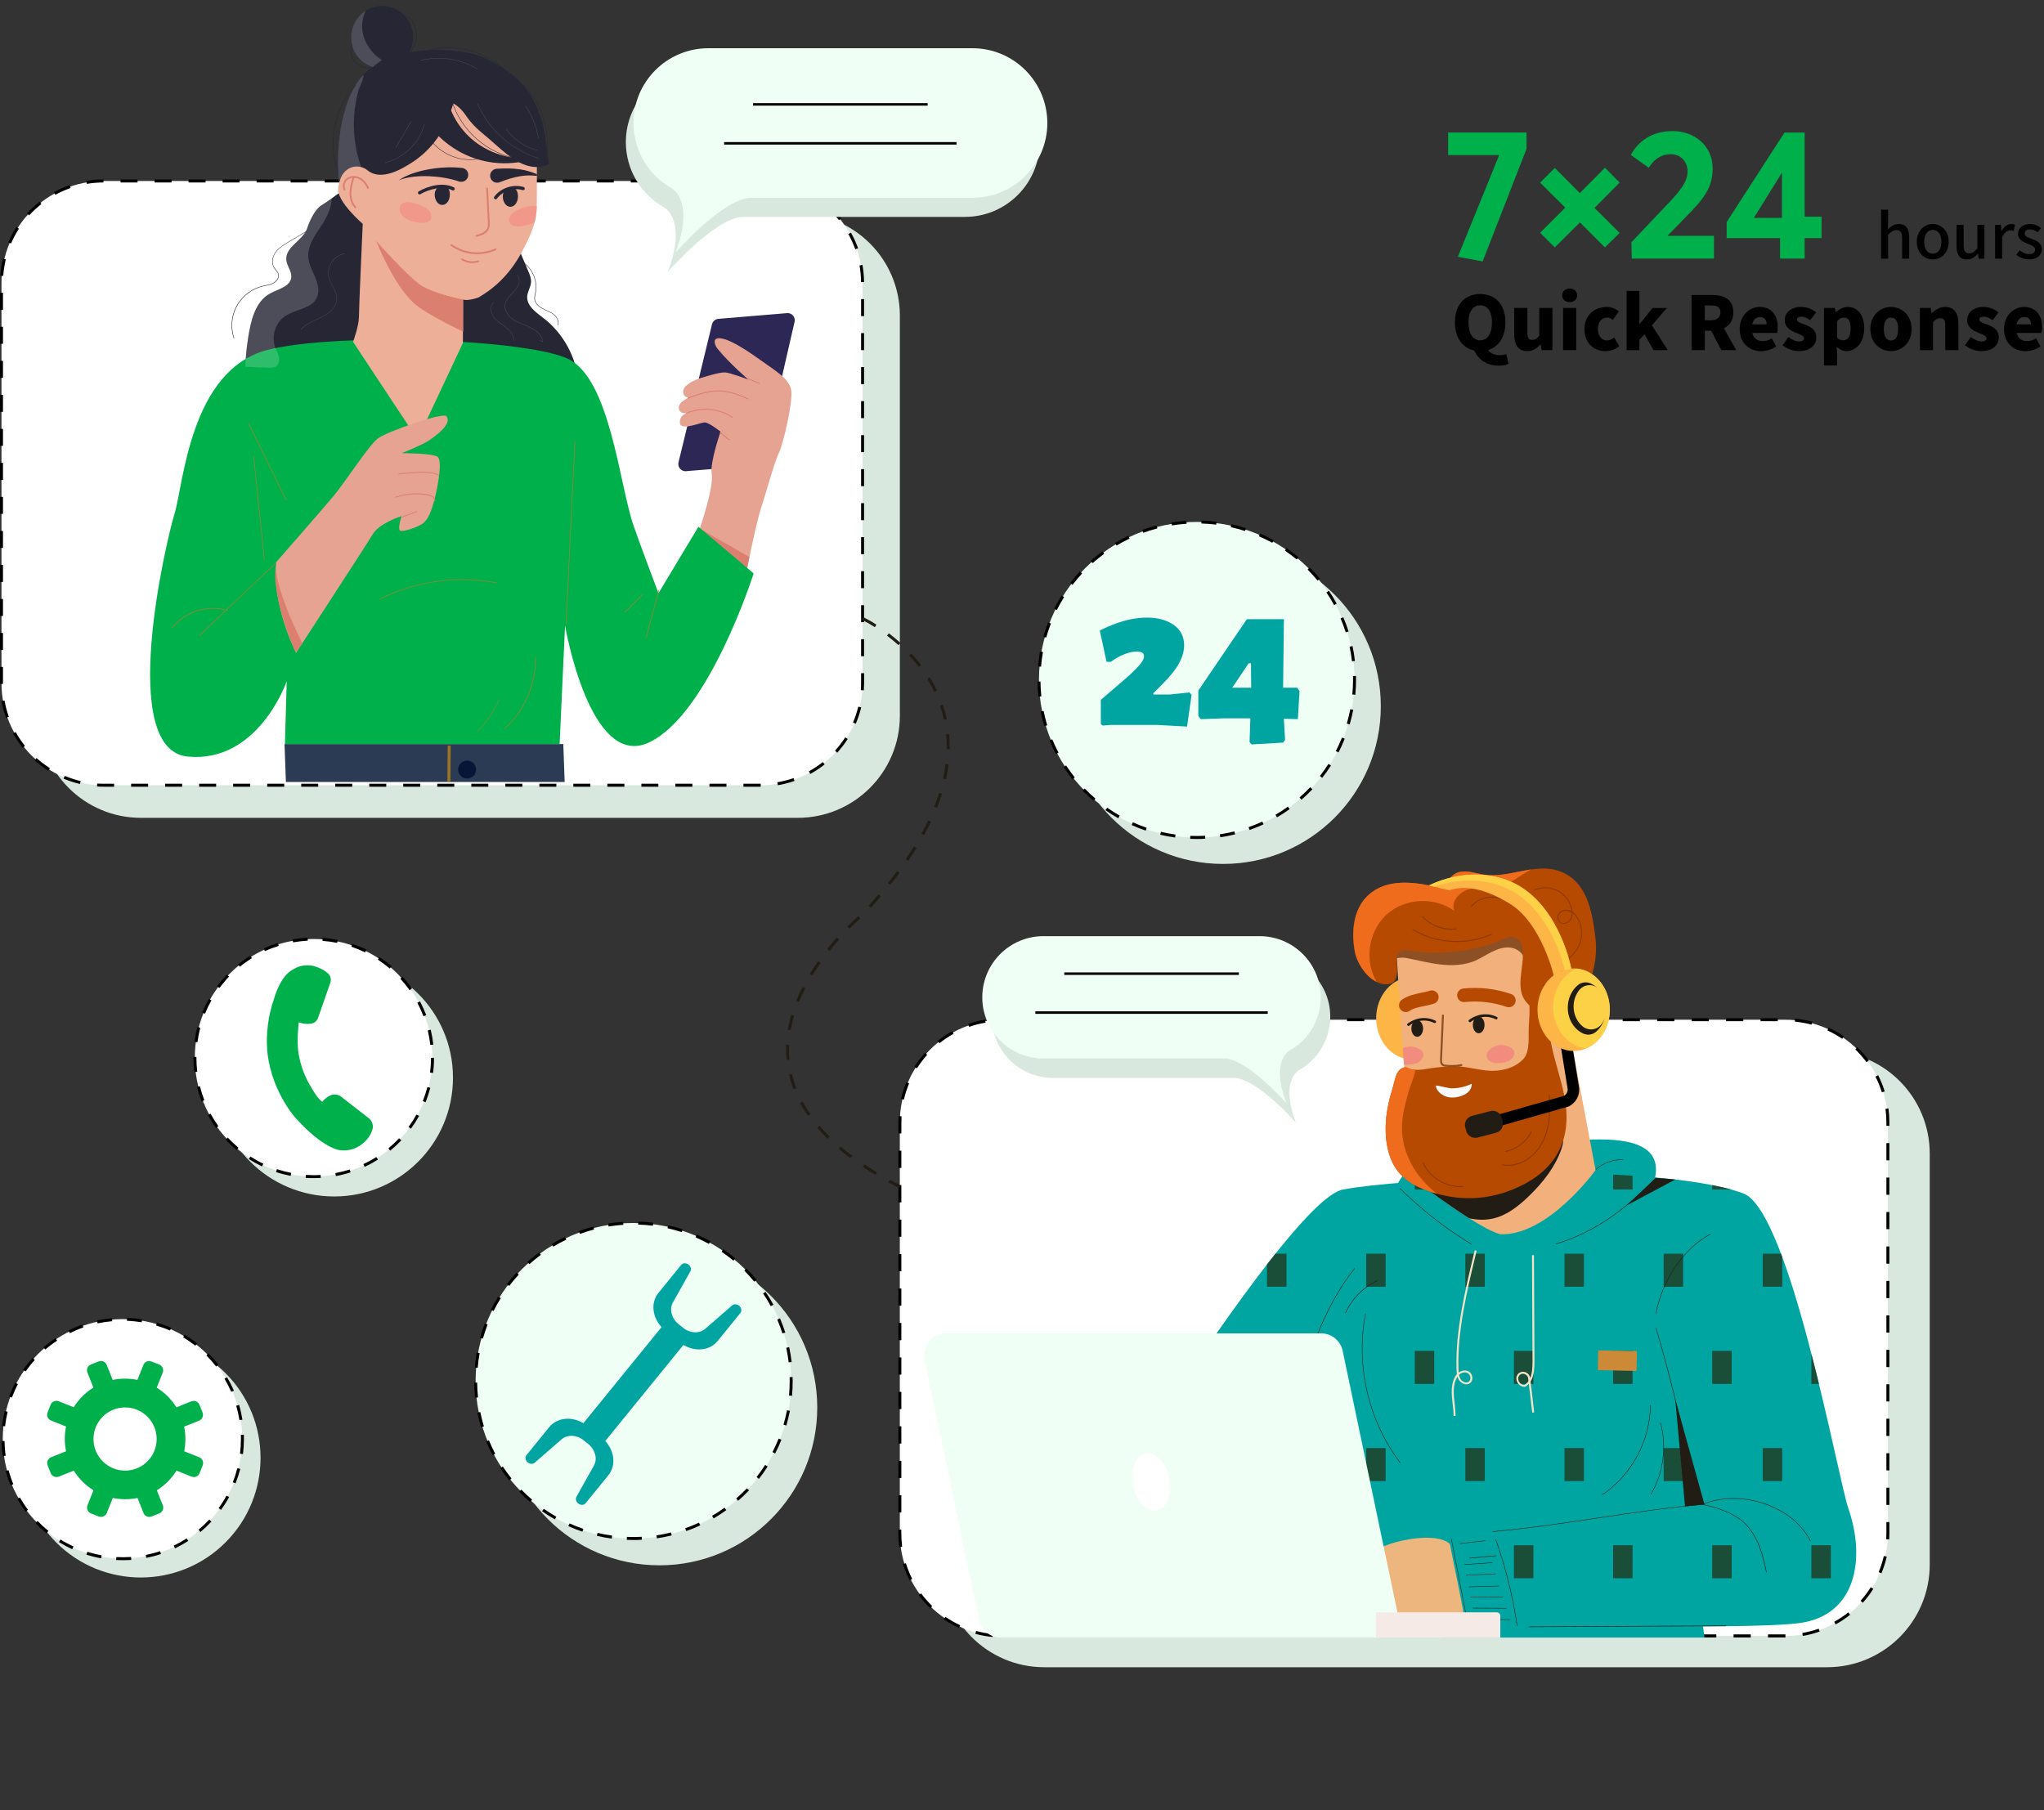
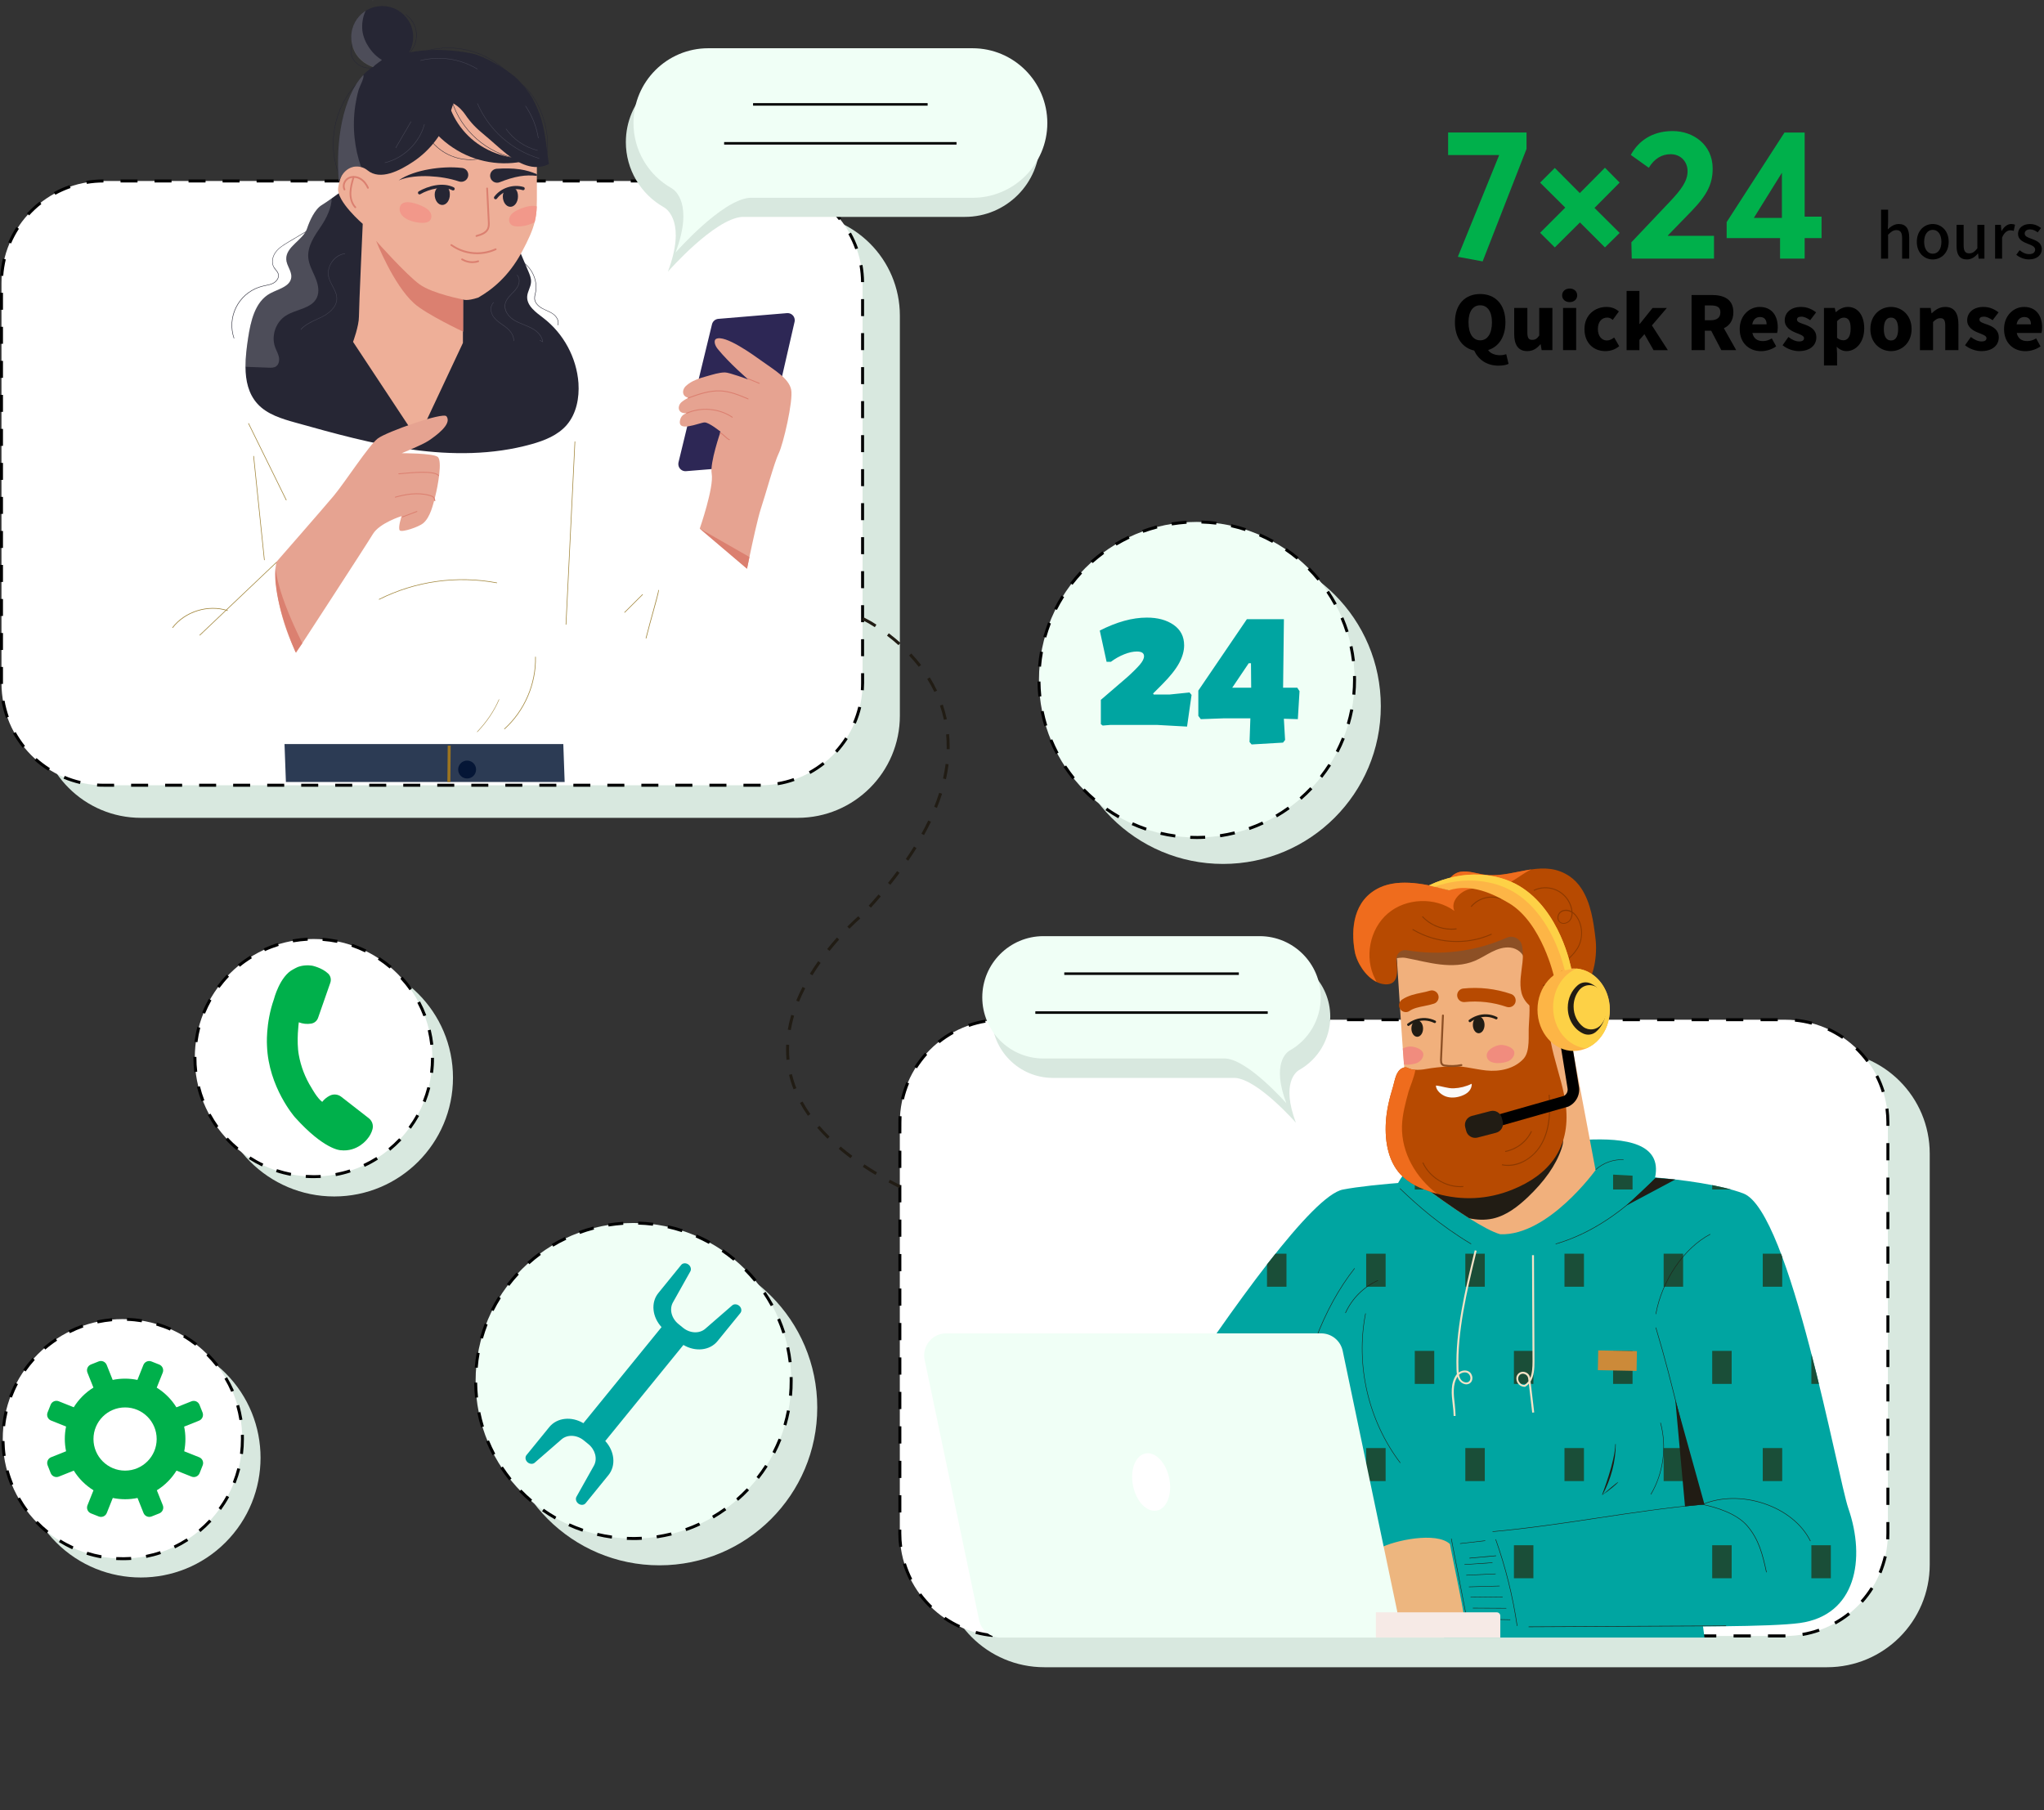
<svg xmlns="http://www.w3.org/2000/svg" xmlns:xlink="http://www.w3.org/1999/xlink" version="1.1" id="图层_1" x="0px" y="0px" viewBox="0 0 3990.7 3534.6" style="enable-background:new 0 0 3990.7 3534.6;" xml:space="preserve">
  <rect x="0" y="0" width="3990.7" height="3534.6" fill="#333333" stroke="none" />
  <style type="text/css">
	.st0{fill:#D8E8DF;}
	.st1{fill:#FFFFFF;}
	.st2{clip-path:url(#SVGID_2_);}
	.st3{fill:#2C3B54;}
	.st4{fill:#051636;}
	.st5{fill:#9C7420;}
	.st6{fill:#262634;}
	.st7{fill:#2D2755;}
	.st8{fill:#E6A391;}
	.st9{fill:#DB8070;}
	.st10{fill:#00B04B;}
	.st11{fill:#9E8235;}
	.st12{fill:#EEAF98;}
	.st13{fill:#F2988A;}
	.st14{opacity:0.18;fill:#FFFFFF;enable-background:new    ;}
	.st15{fill:#474756;}
	.st16{fill:#211C14;}
	.st17{fill:#00A5A1;}
	.st18{fill:#FDB546;}
	.st19{clip-path:url(#SVGID_4_);}
	.st20{fill:#1A4E38;}
	.st21{fill:#F1B07C;}
	.st22{fill:#8D5025;}
	.st23{fill:#B74A01;}
	.st24{fill:#FAFAFA;}
	.st25{fill:#EF6C1D;}
	.st26{fill:#F4E3C7;}
	.st27{fill:#EDB67F;}
	.st28{fill:#CC8A39;}
	.st29{fill:#8D3900;}
	.st30{fill:#F18C7E;}
	.st31{fill:#F0FFF6;}
	.st32{fill:#F6EAE6;}
	.st33{fill:#FDD146;}
	.st34{enable-background:new    ;}
</style>
  <title>2</title>
  <path class="st0" d="M2039,2052.1h1528.1c110.7,0,200.5,89.7,200.5,200.5v802.3c0,110.7-89.7,200.5-200.5,200.5H2039  c-110.7,0-200.5-89.7-200.5-200.5v-802.3C1838.5,2141.9,1928.3,2052.1,2039,2052.1z" />
  <path class="st1" d="M1957.3,1991.1h1528.1c110.7,0,200.5,89.7,200.5,200.5v802.3c0,110.7-89.7,200.5-200.5,200.5H1957.3  c-110.7,0-200.5-89.7-200.5-200.5v-802.3C1756.9,2080.8,1846.6,1991.1,1957.3,1991.1z" />
  <path d="M3485.5,3197.2h-33.7v-5.9h34.1v5.9H3485.5z M3418.2,3197.2h-33.6v-5.9h33.6V3197.2z M3350.9,3197.2h-33.6v-5.9h33.6V3197.2  z M3283.6,3197.2H3250v-5.9h33.6V3197.2z M3216.3,3197.2h-33.6v-5.9h33.6V3197.2z M3149.1,3197.2h-33.6v-5.9h33.6V3197.2z   M3081.8,3197.2h-33.6v-5.9h33.6V3197.2z M3014.5,3197.2h-33.6v-5.9h33.6V3197.2z M2947.2,3197.2h-33.6v-5.9h33.6V3197.2z   M2879.9,3197.2h-33.6v-5.9h33.7L2879.9,3197.2z M2812.7,3197.2H2779v-5.9h33.6L2812.7,3197.2z M2745.4,3197.2h-33.6v-5.9h33.6  V3197.2z M2678.1,3197.2h-33.6v-5.9h33.6V3197.2z M2610.8,3197.2h-33.6v-5.9h33.6V3197.2z M2543.6,3197.2H2510v-5.9h33.6V3197.2z   M2476.3,3197.2h-33.6v-5.9h33.6V3197.2z M2409,3197.2h-33.6v-5.9h33.6V3197.2z M2341.7,3197.2h-33.6v-5.9h33.6V3197.2z   M2274.4,3197.2h-33.6v-5.9h33.6V3197.2z M2207.2,3197.2h-33.6v-5.9h33.6V3197.2z M2139.9,3197.2h-33.6v-5.9h33.6V3197.2z   M2072.6,3197.2H2039v-5.9h33.6V3197.2z M2005.3,3197.2h-33.6v-5.9h33.6V3197.2z M1937.8,3196.3c-11.3-1.1-22.5-3.1-33.5-6.1  l1.5-5.6c10.7,2.9,21.6,4.8,32.6,5.9L1937.8,3196.3z M3519.8,3194.3l-1-5.8c10.9-1.9,21.6-4.6,32-8.3l1.9,5.5  C3542,3189.5,3531,3192.4,3519.8,3194.3L3519.8,3194.3z M1872.2,3178.6c-10.3-4.8-20.3-10.4-29.7-16.8l3.3-4.8  c9.1,6.2,18.8,11.7,28.8,16.4L1872.2,3178.6z M3583.9,3171.8l-2.8-5.1c9.7-5.4,18.9-11.5,27.5-18.4l3.6,4.6  C3603.3,3160,3593.9,3166.3,3583.9,3171.8L3583.9,3171.8z M1816.1,3140.2c-8.2-7.9-15.7-16.5-22.5-25.6l4.7-3.5  c6.6,8.9,13.9,17.2,21.8,24.9L1816.1,3140.2z M3637,3129.5l-4.4-3.9c7.4-8.2,14-17.1,19.9-26.4l4.9,3.1  C3651.5,3111.9,3644.6,3121,3637,3129.5z M1775.8,3085.6c-5.1-10.2-9.4-20.7-12.8-31.6l5.6-1.7c3.3,10.6,7.4,20.8,12.4,30.7  L1775.8,3085.6z M3673.3,3072l-5.4-2.3c4.2-10.2,7.6-20.8,10.1-31.5l5.7,1.3C3681.1,3050.6,3677.6,3061.5,3673.3,3072L3673.3,3072z   M1755.7,3020.7c-1.2-8.9-1.8-17.9-1.8-26.9v-7h5.8v7c0,8.7,0.6,17.5,1.7,26.2L1755.7,3020.7z M3688.5,3005.8l-5.8-0.3  c0.2-3.9,0.3-7.8,0.3-11.6V2972h5.8v21.8C3688.8,2997.8,3688.7,3001.9,3688.5,3005.8z M1759.8,2953.2h-5.8v-33.6h5.8V2953.2z   M3688.8,2938.4h-5.8v-33.6h5.8V2938.4z M1759.8,2885.9h-5.8v-33.6h5.8V2885.9z M3688.8,2871.1h-5.8v-33.6h5.8V2871.1z   M1759.8,2818.6h-5.8V2785h5.8V2818.6z M3688.8,2803.8h-5.8v-33.6h5.8V2803.8z M1759.8,2751.3h-5.8v-33.6h5.8V2751.3z   M3688.8,2736.5h-5.8v-33.6h5.8V2736.5z M1759.8,2684.1h-5.8v-33.6h5.8V2684.1z M3688.8,2669.3h-5.8v-33.6h5.8V2669.3z   M1759.8,2616.8h-5.8v-33.6h5.8V2616.8z M3688.8,2602h-5.8v-33.6h5.8V2602z M1759.8,2549.5h-5.8v-33.6h5.8V2549.5z M3688.8,2534.7  h-5.8v-33.6h5.8V2534.7z M1759.8,2482.2h-5.8v-33.6h5.8V2482.2z M3688.8,2467.4h-5.8v-33.6h5.8V2467.4z M1759.8,2414.9h-5.8v-33.6  h5.8V2414.9z M3688.8,2400.1h-5.8v-33.6h5.8V2400.1z M1759.8,2347.7h-5.8V2314h5.8V2347.7z M3688.8,2332.9h-5.8v-33.6h5.8V2332.9z   M1759.8,2280.4h-5.8v-33.6h5.8V2280.4z M3688.8,2265.6h-5.8V2232h5.8V2265.6z M1759.8,2213.1h-5.8v-21.6c0-4.1,0.1-8.2,0.4-12.2  l5.8,0.3c-0.2,3.9-0.3,7.9-0.3,11.9L1759.8,2213.1L1759.8,2213.1z M3688.8,2198.3h-5.8v-6.8c0-8.8-0.6-17.6-1.8-26.4l5.8-0.8  c1.2,9,1.8,18.1,1.8,27.1V2198.3z M1764.8,2146.9l-5.7-1.3c2.6-11.1,6.1-22,10.4-32.5l5.4,2.3  C1770.7,2125.6,1767.3,2136.1,1764.8,2146.9L1764.8,2146.9z M3674.1,2132.8c-3.3-10.6-7.4-20.8-12.4-30.7l5.2-2.6  c5.2,10.1,9.4,20.7,12.8,31.6L3674.1,2132.8z M1790.2,2086l-4.9-3.1c6.1-9.6,13-18.7,20.6-27.2l4.3,3.9  C1802.8,2067.9,1796.2,2076.7,1790.2,2086L1790.2,2086z M3644.2,2074c-6.6-8.9-13.9-17.2-21.9-24.9l4-4.2  c8.2,7.9,15.7,16.5,22.5,25.6L3644.2,2074z M1834.4,2036.9l-3.6-4.6c8.9-7.1,18.4-13.4,28.3-18.9l2.8,5.1  C1852.2,2023.9,1843,2030,1834.4,2036.9z M3596.7,2028.3c-9.1-6.2-18.8-11.7-28.8-16.3l2.4-5.3c10.3,4.8,20.3,10.4,29.7,16.8  L3596.7,2028.3z M1892.1,2005l-1.9-5.5c10.7-3.8,21.8-6.6,33-8.5l1,5.8C1913.2,1998.6,1902.5,2001.4,1892.1,2005L1892.1,2005z   M3536.8,2000.7c-10.7-2.9-21.6-4.8-32.6-5.9l0.6-5.8c11.3,1.1,22.5,3.1,33.5,6L3536.8,2000.7z M1957.1,1994v-5.8h33.6v5.8H1957.1z   M3470.9,1994h-33.6v-5.8h33.6V1994z M3403.6,1994H3370v-5.8h33.6V1994z M3336.3,1994h-33.6v-5.8h33.6V1994z M3269,1994h-33.6v-5.8  h33.6V1994z M3201.7,1994h-33.6v-5.8h33.6V1994z M3134.5,1994h-33.6v-5.8h33.6V1994z M3067.2,1994h-33.6v-5.8h33.6V1994z   M2999.9,1994h-33.6v-5.8h33.6V1994z M2932.6,1994H2899v-5.8h33.6V1994z M2865.4,1994h-33.6v-5.8h33.6V1994z M2798.1,1994h-33.6  v-5.8h33.6V1994z M2730.8,1994h-33.6v-5.8h33.6V1994z M2663.5,1994h-33.6v-5.8h33.6V1994z M2596.2,1994h-33.6v-5.8h33.6V1994z   M2529,1994h-33.6v-5.8h33.7L2529,1994z M2461.7,1994H2428v-5.8h33.6L2461.7,1994L2461.7,1994z M2394.4,1994h-33.6v-5.8h33.6V1994z   M2327.1,1994h-33.6v-5.8h33.6V1994z M2259.9,1994h-33.6v-5.8h33.6V1994z M2192.6,1994H2159v-5.8h33.6V1994z M2125.3,1994h-33.6  v-5.8h33.6V1994z M2058,1994h-33.6v-5.8h33.6V1994z" />
  <g id="woman">
    <path class="st0" d="M275.1,417h1282.4c110.1,0,199.4,89.3,199.4,199.4v781.1c0,110.1-89.3,199.4-199.4,199.4H275.1   c-110.1,0-199.4-89.3-199.4-199.4V616.4C75.7,506.3,165,417,275.1,417z" />
    <path class="st1" d="M202.3,353.4h1282.4c110.1,0,199.4,89.3,199.4,199.4v781.1c0,110.1-89.3,199.4-199.4,199.4H202.3   c-110.1,0-199.4-89.3-199.4-199.4V552.7C2.9,442.6,92.2,353.4,202.3,353.4z" />
    <path d="M1484.7,1536.1h-33.2v-5.8h33.7v5.8H1484.7z M1418.3,1536.1h-33.2v-5.8h33.2V1536.1z M1351.8,1536.1h-33.2v-5.8h33.2   V1536.1z M1285.4,1536.1h-33.2v-5.8h33.2V1536.1z M1219,1536.1h-33.2v-5.8h33.2V1536.1z M1152.6,1536.1h-33.2v-5.8h33.2V1536.1z    M1086.2,1536.1H1053v-5.8h33.2V1536.1z M1019.8,1536.1h-33.2v-5.8h33.2V1536.1z M953.4,1536.1h-33.2v-5.8h33.2V1536.1z    M886.9,1536.1h-33.2v-5.8h33.2V1536.1z M820.5,1536.1h-33.2v-5.8h33.2V1536.1z M754.1,1536.1h-33.2v-5.8h33.2V1536.1z    M687.7,1536.1h-33.2v-5.8h33.2V1536.1z M621.3,1536.1h-33.2v-5.8h33.2V1536.1z M554.9,1536.1h-33.2v-5.8h33.2V1536.1z    M488.4,1536.1h-33.2v-5.8h33.2V1536.1z M422,1536.1h-33.2v-5.8H422V1536.1z M355.6,1536.1h-33.2v-5.8h33.2V1536.1z M289.2,1536.1   H256v-5.8h33.2V1536.1z M222.8,1536.1h-20.5c-4.3,0-8.6-0.1-12.9-0.4l0.4-5.8c4.1,0.3,8.4,0.4,12.5,0.4h20.5V1536.1z    M1518.7,1533.2l-1-5.8c10.8-1.8,21.3-4.5,31.6-8.1l1.9,5.5C1540.6,1528.6,1529.7,1531.4,1518.7,1533.2L1518.7,1533.2z    M156.1,1530.8c-10.9-2.6-21.6-6-32-10.4l2.3-5.4c10.1,4.2,20.5,7.6,31.1,10.1L156.1,1530.8z M1582,1511.2l-2.8-5.1   c9.6-5.3,18.7-11.3,27.2-18.1l3.6,4.6C1601.2,1499.6,1591.8,1505.8,1582,1511.2z M94.3,1504.9c-9.5-6-18.5-12.8-26.8-20.3l3.9-4.4   c8.1,7.3,16.9,13.8,26.1,19.7L94.3,1504.9z M1634.6,1469.7l-4.3-3.9c7.3-8.1,14-16.8,19.9-26l4.9,3.2   C1649,1452.4,1642.1,1461.3,1634.6,1469.7L1634.6,1469.7z M44.3,1460.1c-7-8.8-13.3-18.1-18.8-27.9l5.1-2.8   c5.3,9.5,11.4,18.6,18.2,27.1L44.3,1460.1z M1670.8,1413.1l-5.4-2.3c4.3-10,7.7-20.4,10.3-31l5.7,1.4   C1678.8,1392.1,1675.2,1402.8,1670.8,1413.1L1670.8,1413.1z M11.6,1401.6C7.9,1391,5,1380.1,3.1,1369l5.8-1   c1.9,10.7,4.7,21.3,8.3,31.6L11.6,1401.6z M1686.5,1347.9l-5.8-0.4c0.3-4.6,0.5-9.2,0.5-13.8v-19.2h5.9v19.2   C1687,1338.5,1686.8,1343.3,1686.5,1347.9z M0,1335.5c0-0.6,0-1.2,0-1.7v-31.5h5.8v33.2H0z M1687,1281.3h-5.8v-33.2h5.8V1281.3z    M5.8,1269.1H0v-33.2h5.8V1269.1z M1687,1214.9h-5.8v-33.2h5.8V1214.9z M5.8,1202.7H0v-33.2h5.8V1202.7z M1687,1148.5h-5.8v-33.2   h5.8V1148.5z M5.8,1136.3H0V1103h5.8V1136.3z M1687,1082.1h-5.8v-33.2h5.8V1082.1z M5.8,1069.9H0v-33.2h5.8V1069.9z M1687,1015.7   h-5.8v-33.2h5.8V1015.7z M5.8,1003.4H0v-33.2h5.8V1003.4z M1687,949.3h-5.8v-33.2h5.8V949.3z M5.8,937H0v-33.2h5.8V937z    M1687,882.9h-5.8v-33.3h5.8V882.9z M5.8,870.6H0v-33.2h5.8V870.6z M1687,816.4h-5.8v-33.2h5.8V816.4z M5.8,804.2H0V771h5.8V804.2z    M1687,750h-5.8v-33.2h5.8V750z M5.8,737.8H0v-33.2h5.8V737.8z M1687,683.6h-5.8v-33.2h5.8V683.6z M5.8,671.3H0v-33.2h5.8V671.3z    M1687,617.2h-5.8V584h5.8V617.2z M5.8,604.9H0v-33.2h5.8V604.9z M1681.1,550.8c-0.1-10.9-1.1-21.8-3-32.5l5.8-1   c1.9,11.1,3,22.3,3.1,33.5H1681.1z M6.3,538.7l-5.8-0.4C1.3,527.1,3,516,5.6,505.1l5.7,1.4C8.8,517.1,7.1,527.8,6.3,538.7z    M1669.8,486.7c-3.7-10.3-8.2-20.2-13.5-29.7l5.1-2.8c5.5,9.8,10.1,20,13.9,30.6L1669.8,486.7z M21.6,475.4l-5.4-2.3   c4.4-10.3,9.7-20.3,15.8-29.7l5,3.2C31.1,455.7,25.9,465.4,21.6,475.4z M1638,429.9c-6.8-8.5-14.4-16.4-22.5-23.7l3.9-4.4   c8.4,7.5,16.1,15.6,23.2,24.4L1638,429.9z M56.9,420.6l-4.3-3.9c7.6-8.3,15.8-16,24.6-22.9l3.6,4.6   C72.2,405.1,64.2,412.6,56.9,420.6z M1589.4,386.5c-9.2-5.8-18.9-10.9-29-15.1l2.3-5.4c10.4,4.3,20.4,9.5,29.9,15.5L1589.4,386.5z    M108,380.3l-2.8-5.1c9.8-5.4,20.1-10,30.7-13.6l1.9,5.5C127.5,370.7,117.6,375.1,108,380.3z M1529.3,361.3   c-10.6-2.5-21.4-4-32.3-4.7l0.4-5.8c11.2,0.7,22.3,2.3,33.3,4.8L1529.3,361.3z M169.5,359l-1-5.8c11.1-1.9,22.3-2.8,33.5-2.8v5.9   C191.1,356.3,180.3,357.2,169.5,359z M1464,356.3h-33.2v-5.9h33.2V356.3z M1397.6,356.3h-33.2v-5.9h33.2V356.3z M1331.2,356.3H1298   v-5.9h33.2V356.3z M1264.7,356.3h-33.2v-5.9h33.2V356.3z M1198.3,356.3h-33.2v-5.9h33.2V356.3z M1131.9,356.3h-33.2v-5.9h33.2   V356.3z M1065.5,356.3h-33.2v-5.9h33.2V356.3z M999.1,356.3h-33.2v-5.9h33.2V356.3z M932.7,356.3h-33.2v-5.9h33.2V356.3z    M866.3,356.3H833v-5.9h33.2L866.3,356.3z M799.8,356.3h-33.2v-5.9h33.2V356.3z M733.4,356.3h-33.2v-5.9h33.2V356.3z M667,356.3   h-33.2v-5.9H667V356.3z M600.6,356.3h-33.2v-5.9h33.2V356.3z M534.2,356.3H501v-5.9h33.2V356.3z M467.8,356.3h-33.2v-5.9h33.2   V356.3z M401.3,356.3h-33.2v-5.9h33.2V356.3z M334.9,356.3h-33.2v-5.9h33.2V356.3z M268.5,356.3h-33.2v-5.9h33.2V356.3z" />
    <g>
      <g>
        <defs>
          <rect id="SVGID_1_" x="6.1" y="-97.1" width="1681.1" height="1624" />
        </defs>
        <clipPath id="SVGID_2_">
          <use xlink:href="#SVGID_1_" style="overflow:visible;" />
        </clipPath>
        <g class="st2">
          <g id="_2">
            <g id="_Group_">
              <path class="st3" d="M1412.3,3534.6h-334.4c-7.9-253.4-17.9-551.8-23.7-623.2c-9.7-40.9-25.3-102.9-43.4-173.2v-0.1        C954.4,2519.3,874,2219.3,874,2219.3s-0.1,5-0.4,14.2l0,0c-2.2,82.3-13.5,498-24,633.5c-8,104.3-2.9,435.3,4.9,667.5H515.9        c-16.5-238.6-27.5-554.2-27.5-632.2c0-127.5-34.8-924.5-23.2-1017.2s-5.8-245.3,93.5-344.6l-3.2-87.7h544.3l3.5,98.4        c0,0,115.6,124.4,138.8,228.8s186.2,900.8,197.8,1005.1C1447.4,2853.6,1427.2,3261.6,1412.3,3534.6z" />
              <path class="st4" d="M869.4,2218.1c0,0-5.8-99.3,5.8-204.4c99.3,210.3,136.9,729.4,136.9,729.4L869.4,2218.1z" />
              <rect x="830.1" y="1298.1" transform="matrix(1.169378e-02 -1 1 1.169378e-02 -722.971 2361.218)" class="st5" width="5.8" height="496.5" />
              <polygon class="st5" points="869.4,2010.9 874.1,1456 879.9,1455.8 875.2,2010.7       " />
              <path class="st5" d="M900,1781.4c-2.7,0-5.4-0.3-8-1l1.4-5.7c17,4.1,34.6-9.3,41.8-24.6c7.9-16.8,7.5-36.7,7.1-54.2        l-2.9-149.8l5.8-0.1l2.9,149.8c0.4,18.2,0.8,38.8-7.7,56.8C933.5,1767.7,917.6,1781.4,900,1781.4z" />
              <path class="st5" d="M488.6,1740.8h-0.1v-5.8h0.1c70.2,0,128.4-54.6,132.8-124.7l5.8,0.4        C622.6,1683.9,561.9,1740.8,488.6,1740.8L488.6,1740.8z" />
              <path class="st5" d="M1214.8,1736.5c-65.3-16.4-114.9-82-112.8-149.3l5.8,0.2c-2,64.7,45.6,127.7,108.4,143.5L1214.8,1736.5z" />
              <path class="st5" d="M544.4,3534.6h-5.5c-13.3-196.1-28.2-452.3-17.5-502.3c17.3-80.5-38.5-1243.5-38.6-1255.2l5.9-0.1        c0.7,48,55.9,1175.3,38.5,1256.5C516.6,3082.4,531.2,3338.7,544.4,3534.6z" />
              <path class="st4" d="M692.1,3075.3l-1.9-3c57.4-37.1,98-95.3,113-162l3.5,0.8C791.4,2978.6,750.3,3037.6,692.1,3075.3z" />
              <path class="st4" d="M1079.9,2896.1l-3.2-1.4c15.8-36.1,49.3-64.6,87.5-74.3l0.9,3.4C1127.9,2833.3,1095.2,2861,1079.9,2896.1        z" />
              <path class="st4" d="M1208.2,3086.3c-59.1,143.4-86.3,299.5-101.6,448.4h-3.5c15.3-149.2,42.6-305.8,101.9-449.7        L1208.2,3086.3z" />
              <path class="st4" d="M1219.5,3233.6c-23.7,87.3-31.4,165.7-39.6,248.8c-1.7,17.1-3.4,34.5-5.3,52.3h-3.5        c1.9-17.9,3.6-35.4,5.3-52.6c8.2-83.2,15.9-161.8,39.7-249.4L1219.5,3233.6z" />
              <path class="st4" d="M1092.2,2761.2c-54.8-65.6-93.7-143-113.7-226.1l3.4-0.8c19.9,82.6,58.5,159.5,113,224.6L1092.2,2761.2z" />
              <circle class="st4" cx="912" cy="1502.6" r="17.5" />
            </g>
            <path class="st6" d="M1106.4,829.9c-17.4,20.1-43.5,30.4-69.1,37.5c-75.2,21-155,21.1-232.3,10.5s-152.8-31.7-228-52.7       c-26.9-7.5-55.4-16-74.2-36.6c-17.8-19.5-23.4-45.3-23.5-72.3c-0.1-18.5,2.3-37.5,5-55.5c5.1-33.5,13.4-71.7,43.2-87.9       c15.9-8.6,39.2-13.2,41.2-31.2c1.4-12.3-9.4-23.1-9.8-35.5c-0.9-25.1,33.3-37.3,40.7-60.1c4.5-13.8,14.8-37.5,28.9-45.8       c5.2-3.1,11.8-7.8,19.2-13c21.3-15.4,48.7-36.1,65.8-38.7c55.6-8.5,92,30.7,148.3,31.3c40,0.4,83.9,4.8,112,33.4       c14.3,14.7,22.7,34,30.7,52.9c8.9,21.1,17.9,42.1,26.9,63.2c2.9,6.9,6,14.2,5.4,21.7c-0.6,9.5-6.8,18-7.5,27.5       c-1.3,18.5,17.2,31.3,31.9,42.6c39.2,30.2,64.7,77.5,68.2,126.8C1131.3,777,1125.4,807.9,1106.4,829.9z" />
            <path class="st7" d="M1324.7,902.8l65.4-269.6c1.4-5.8,6.4-10.1,12.3-10.6l134.2-11.2c7.6-0.6,14.4,5,15,12.7       c0.1,1.3,0,2.6-0.2,3.9l-64.2,279.9L1339.3,920c-7.6,0.6-14.3-5.1-14.9-12.8C1324.3,905.7,1324.4,904.2,1324.7,902.8z" />
            <path class="st8" d="M1520.5,884.9c-8.6,17.3-26.4,82.8-35.1,108.7c-5.8,17.6-16.2,65.3-22.2,94c-2.8,13.6-4.7,22.9-4.7,22.9       l-92.3-78.4c0,0,28-80.6,23.3-107.2c-3.9-21.2,17.3-82,17.3-82s-22.4-18.1-31-18.1c-9.6,0-56.8,22.1-47.3-7       c2.1-6.2,7.6-10.5,14.1-11.1c-5.3,0.4-11.3,0.3-14.9-3.6c-4.6-5-2.3-13.7,3-18c4.1-3.3,9.3-6.8,14.5-8.7       c-4.6,0.1-9.4-2.7-10.9-7.2c-1.9-5.3,0.6-11.4,4.6-15.3c10.8-10.5,27.2-15.5,41.4-19.4c11-3,23.6-7.3,35.1-7.3       c8.6,0,45.5,13.8,45.5,13.8s-37.1-31.8-59.6-59.6c-7.2-8.9-7.4-17.7-3.2-19.7c17.3-8.7,71,30.1,90.8,44.3       c24.5,17.5,51.5,33.4,55.8,54.9S1529.1,867.6,1520.5,884.9z" />
            <path class="st9" d="M1460.5,779.8c-0.1,0-0.2,0-0.3-0.1c-16.8-7.1-34.2-14.4-52.8-15.5c-22.1-1.2-44.2,6.8-63.7,13.9       c-0.5,0.2-1-0.1-1.1-0.6c-0.1-0.4,0.1-0.9,0.5-1.1c19.6-7.2,41.9-15.3,64.4-14c18.9,1.1,36.4,8.5,53.4,15.6       c0.4,0.2,0.7,0.7,0.5,1.2C1461.2,779.6,1460.9,779.8,1460.5,779.8L1460.5,779.8z" />
            <path class="st9" d="M1429.8,815.6c-0.2,0-0.3-0.1-0.5-0.2c-25.6-17.2-60.3-20.2-88.4-7.7c-0.4,0.2-1,0-1.2-0.5       c-0.2-0.4,0-0.9,0.4-1.1c28.7-12.8,64-9.7,90.1,7.8c0.4,0.3,0.5,0.8,0.2,1.2C1430.4,815.4,1430.1,815.6,1429.8,815.6z" />
            <path class="st9" d="M1482.3,749.4c-0.1,0-0.2,0-0.3-0.1l-22.3-9.2c-0.4-0.2-0.7-0.7-0.5-1.1s0.7-0.7,1.1-0.5l22.4,9.2       c0.4,0.2,0.7,0.7,0.5,1.2C1483,749.2,1482.6,749.4,1482.3,749.4z" />
            <path class="st9" d="M1424.1,859.4c-0.1,0-0.2,0-0.3,0c-3.2-1.2-6.4-4.1-9.4-6.9s-5.9-5.5-8.8-6.6c-0.4-0.2-0.6-0.7-0.4-1.2       c0.2-0.4,0.6-0.6,1-0.5c3.2,1.2,6.4,4.1,9.4,6.9s5.9,5.5,8.8,6.6c0.5,0.2,0.7,0.7,0.5,1.1       C1424.7,859.2,1424.4,859.4,1424.1,859.4z" />
            <path class="st9" d="M1463.2,1087.6c-2.8,13.6-4.7,22.9-4.7,22.9l-92.3-78.4L1463.2,1087.6z" />
-             <path class="st10" d="M522.1,683.3c134.3-34.5,504.9-21.6,586.9,17.3s100.2,244.2,127.5,324.5c11.2,32.9,49.1,133.2,49.1,133.2       l78-129.8l107.8,91.2c0,0-86.8,273.5-203.4,329.6s-164.8-227.9-164.8-227.9l-10.6,231.4H556.3l3.5-122.7       c0,0-55,160.1-193,147.2s-43.1-418.6-25.9-474.7S371.1,722.2,522.1,683.3z" />
            <rect x="360.8" y="1168.3" transform="matrix(0.725 -0.689 0.689 0.725 -677.211 641.667)" class="st11" width="208.3" height="1.2" />
            <path class="st11" d="M337.2,1226.2l-1-0.8c24.5-32.1,70.2-46.3,108.6-33.7l-0.4,1.2C406.6,1180.5,361.5,1194.5,337.2,1226.2z" />
            <path class="st11" d="M1261.8,1246.7l-1.2-0.3c5-19.8,10.4-39.4,14.8-55.2c5.5-20,10.2-37.2,9.7-38.8c0,0.1,0.1,0.1,0.2,0.2       l0.6-1.1c1.3,0.7,0.1,6-9.3,40.1C1272.2,1207.3,1266.8,1227,1261.8,1246.7z" />
            <rect x="504.9" y="889.5" transform="matrix(0.995 -0.103 0.103 0.995 -99.454 57.344)" class="st11" width="1.2" height="204.4" />
            <polygon class="st11" points="1105.6,1219.7 1104.4,1219.7 1121.9,862 1123.1,862.1      " />
            <polygon class="st11" points="558.5,977 484.5,826.7 485.6,826.2 559.6,976.5      " />
            <path class="st11" d="M740.1,1171l-0.5-1.1c71.3-35.8,152.4-47.2,230.8-32.4l-0.2,1.2C891.9,1123.9,811.1,1135.3,740.1,1171z" />
            <path class="st11" d="M985,1424l-0.8-0.9c39.3-35.3,62-88,60.7-140.8h1.2C1047.4,1335.5,1024.6,1388.5,985,1424z" />
            <rect x="1211" y="1177.5" transform="matrix(0.709 -0.706 0.706 0.709 -471.088 1215.705)" class="st11" width="50.2" height="1.2" />
            <path class="st11" d="M931.9,1429.5l-0.6-0.6c19-20.1,33-40.8,42.7-63.4l0.8,0.3C965,1388.6,951,1409.4,931.9,1429.5z" />
            <path class="st12" d="M1048.2,278.3v110.8c0,4.9-0.1,9.6-0.3,14c-0.3,10.4-1.6,20.6-4.1,30.7l0,0c-4,16-11.5,33.2-25.2,58.7       c-25.8,48-59.1,73.9-85,88.6c-22.2,7.4-29.6,3.7-29.6,3.7l-0.2,84.8l-88.5,188.6l-126-190.7c0,0,11.5-30.9,11.5-49.4       s7.4-181,7.4-181s-51.7-44.4-48-70.2c3.7-25.8,18.5-59.1,51.7-40.6c0,0,62.8-136.7,155.2-147.8S1048.2,230.2,1048.2,278.3z" />
            <path class="st9" d="M734.3,470.3c0,0,59.1,66.5,85,85s85,29.5,85,29.5v62.8c0,0-72.5-34-96-55.4       C767.5,555.3,734.3,470.3,734.3,470.3z" />
            <path class="st6" d="M1071.7,320.4c-30.2,14.9-59.8-1.8-82.6-19.7c-13.3-10.6-29.3-25.6-42.5-36.5       c-16.7-13.8-26.5-23.2-38.7-41.1c-3-4.3-11.1-14.8-22.8-21.1c-3,10-4.5,13.4-6.1,18.2c-12.7,38.6-38.3,72.9-72.1,95.4       c-26.3,17.6-64.4,37.5-89.5,16.9c-3.6-3-7.8-5.1-12.4-6.3c-15.8-4.3-34.9,3.3-43.5,29.2c-7.1-78.2,7.6-166.5,47.8-209.1       c1.5-1.7,3.2-3.3,4.8-4.8c49.7-45.9,138.4-51.5,208.6-36.7c24.1,5.1,69.4,31.9,87,49.1c12.5,12.3,25.3,28.6,33.2,44.3       C1065,242.5,1064.5,273.4,1071.7,320.4z" />
            <path class="st6" d="M869.9,165.2c0.5,19.4,5,38.6,13.3,56.2c8.7,18.7,21.1,35.3,36.5,49c31.4,27.8,77.2,43.4,123.7,38.6       c-44,15.7-96.7,13-142.3-10.7c-23.2-12.2-43.7-29.1-60.1-49.6c-17.2-21.3-29.9-45.9-37.2-72.3L869.9,165.2z" />
            <path class="st6" d="M806.7,72.3c0,33.4-27.1,60.4-60.4,60.4c-6.9,0-13.7-1.2-20.2-3.5c-31.6-11.2-48-45.7-36.8-77.2       S735,4.1,766.5,15.3C790.6,23.9,806.7,46.7,806.7,72.3L806.7,72.3z" />
            <path class="st9" d="M930.2,462.5c-1,0-1.8-0.8-1.7-1.8c0-0.8,0.5-1.5,1.3-1.7c8.5-2.3,17.8-5.5,21.3-13       c1.9-4.2,1.6-9.2,1.4-13.6l-3.2-64.4c0-1,0.8-1.8,1.8-1.8c0.9,0,1.6,0.7,1.7,1.6l3.2,64.4c0.2,4.8,0.5,10.3-1.7,15.2       c-4,9-14.3,12.5-23.5,15C930.5,462.5,930.4,462.5,930.2,462.5z" />
            <path class="st9" d="M931.8,496.3c-18.4,0.1-36.4-5.6-51.5-16.3c-0.8-0.5-1.1-1.5-0.7-2.4c0.5-0.8,1.5-1.1,2.4-0.7       c0.1,0.1,0.2,0.1,0.3,0.2c24.8,17.5,57,20.5,84.7,8c0.9-0.4,1.9,0,2.3,0.9c0.4,0.9,0,1.9-0.9,2.3l0,0       C956.9,493.6,944.4,496.3,931.8,496.3z" />
            <path class="st9" d="M922.3,513.7c-7.4,0-14.6-2-21-5.8c-0.8-0.5-1.1-1.6-0.6-2.4s1.6-1.1,2.4-0.6c9,5.5,19.9,6.8,30,3.6       c0.9-0.3,1.9,0.2,2.2,1.1s-0.2,1.9-1.1,2.2l0,0C930.4,513.1,926.3,513.7,922.3,513.7z" />
            <path class="st6" d="M896.1,354.3c-18-6.1-38-9.3-57.9-10.2c-10.1-0.5-20.2-0.2-30.2,0.9c-10,1.2-20.1,3.1-29.6,7.2       c8.4-6.1,18.2-10.3,28.1-13.8c10-3.4,20.3-6,30.7-7.8c10.5-1.9,21.1-3.1,31.8-3.6c10.9-0.6,21.9-0.3,32.8,0.9h0.2       c7.4,0.7,12.9,7.3,12.2,14.8c-0.7,7.4-7.3,12.9-14.8,12.2c-0.1,0-0.3,0-0.4,0C898,354.8,897,354.6,896.1,354.3z" />
            <path class="st6" d="M1048.2,340.2v3.2c-10.9-1.3-21.9-1.1-32.8,0.7c-13.7,2.2-26.8,6.6-39.8,11.7c-7,2.8-14.9-0.6-17.7-7.6       s0.6-14.9,7.6-17.7c1.4-0.5,2.8-0.9,4.3-1h0.1c15-0.9,30.4-1.1,45.5,1.2C1026.8,332.4,1037.8,335.5,1048.2,340.2z" />
            <path class="st13" d="M827.5,404c4.9,2.5,9.6,5.8,12.5,10.5s3.2,11.2-0.2,15.5s-9.8,5.3-15.5,5.2c-8.4-0.2-16.7-1.8-24.6-4.9       c-5.6-2.2-11.1-5.3-15-10s-5.7-11.3-3.7-17C786.8,386.6,817.2,398.7,827.5,404z" />
            <path class="st13" d="M1048,403.1c-0.3,10.4-1.6,20.6-4.1,30.7l0,0c-2.4,1.4-4.8,2.6-7.4,3.5c-7.8,3.1-16.2,4.8-24.6,4.9       c-5.7,0.1-12-0.8-15.5-5.2s-3-10.8-0.2-15.5s7.6-8,12.5-10.5C1016.6,406.9,1036.6,398.8,1048,403.1z" />
            <path class="st6" d="M878.3,379.9c0,11.2-6.6,20.3-14.8,20.3s-14.8-9.1-14.8-20.3c0-11.2,7.9-17.4,16.1-17.4       S878.3,368.6,878.3,379.9z" />
            <path class="st6" d="M1011.3,383.5c0,11.2-6.6,20.3-14.8,20.3s-14.8-9.1-14.8-20.3c0-11.2,8.2-17.6,16.3-17.6       S1011.3,372.3,1011.3,383.5z" />
            <path class="st6" d="M819.2,379.6c-1.8,0-3.2-1.4-3.2-3.2c0-1.1,0.6-2.2,1.6-2.8c18-10.3,46.7-18.6,68.3-7.8       c1.6,0.7,2.3,2.6,1.6,4.2s-2.6,2.3-4.2,1.6c-0.1,0-0.2-0.1-0.3-0.1c-18.1-9-44.3-2.7-62.3,7.6       C820.3,379.5,819.8,379.6,819.2,379.6z" />
            <path class="st6" d="M967.6,389.1c-0.7,0-1.4-0.2-1.9-0.6c-1.4-1-1.7-3-0.7-4.4l0,0c12.7-17.1,36.7-25.1,57.1-19       c1.7,0.4,2.7,2.2,2.3,3.9s-2.2,2.7-3.9,2.3c-0.1,0-0.2,0-0.2-0.1c-17.9-5.3-39,1.7-50.2,16.7       C969.6,388.6,968.6,389.1,967.6,389.1z" />
            <path class="st9" d="M672.6,371.8c-0.7,0-1.3-0.4-1.6-1c-4-7.8-0.7-18.6,7.2-23.7c7-4.5,16.9-4.6,25.2-0.1       c8.8,4.7,13.8,12.9,16.6,19c0.4,0.9,0,1.9-0.9,2.3s-1.9,0-2.3-0.9l0,0c-2.5-5.6-7.2-13.1-15.1-17.4c-7.1-3.8-15.6-3.8-21.6,0       c-6.4,4.1-9.2,12.9-6,19.1c0.4,0.9,0.1,1.9-0.8,2.4l0,0C673.1,371.7,672.8,371.8,672.6,371.8z" />
            <path class="st9" d="M693.8,406.4c-0.5,0-0.9-0.2-1.3-0.5c-6.8-7.2-10.3-17.8-10-29.9c0.3-10.6,3.3-20.8,6.2-30.7       c0.3-0.9,1.3-1.4,2.2-1.1c0.8,0.3,1.3,1.2,1.1,2.1c-2.9,9.7-5.8,19.6-6.1,29.8c-0.3,11.2,2.9,20.9,9,27.4       c0.7,0.7,0.7,1.8,0,2.5C694.7,406.3,694.3,406.5,693.8,406.4L693.8,406.4z" />
            <path class="st14" d="M728.1,1.3c-0.4,0.2-0.8,0.3-1.3,0.6c0.6-0.6,1.2-1.3,1.8-1.8L728.1,1.3z" />
            <path class="st6" d="M721,133.2c-12.9,0-26.1-6.8-32.3-18.2c-8.8-16.3-2-39.3,14.3-48.2l0.4,0.8c-15.9,8.7-22.5,31.1-13.9,47       s31,22.6,47,14l0.4,0.8C732,132,726.5,133.3,721,133.2z" />
            <path class="st6" d="M786.3,113.8l-0.4-0.8c24.3-12.6,33.8-42.4,21.3-66.7c-3.7-7.1-9-13.2-15.5-17.8l0.5-0.7       c22.8,16,28.3,47.4,12.2,70.2C799.7,104.6,793.5,110.1,786.3,113.8L786.3,113.8z" />
            <path class="st6" d="M456.5,660.8c-14.2-41.3,7.8-86.3,49.2-100.5c2.4-0.8,4.8-1.5,7.3-2.1c1.8-0.4,3.6-0.8,5.4-1.2       c5.1-1,10.5-2.1,15.1-4.6c6-3.2,11.2-10.1,9.5-16.9c-0.8-3.2-2.9-5.7-5-8.4c-1.3-1.5-2.5-3.1-3.5-4.8       c-5.9-9.8-2.5-22.3,3.5-30.3c6.5-8.7,16.3-14.6,24.9-19.7l52.1-31.2l0.5,0.8L563.2,473c-8.6,5.1-18.3,10.9-24.6,19.5       c-5.8,7.8-9.1,19.9-3.4,29.3c1,1.6,2.2,3.2,3.5,4.7c2.2,2.7,4.4,5.4,5.2,8.8c1.8,7.3-3.6,14.5-9.9,17.9       c-4.8,2.6-10.1,3.6-15.3,4.7c-1.8,0.4-3.6,0.7-5.4,1.2c-42.1,10-68,52.3-58,94.3c0.6,2.4,1.3,4.8,2.1,7.2L456.5,660.8z" />
            <path class="st6" d="M1089.6,635.1l-0.8-0.3c2.8-7.8-2.4-16.3-8.6-21c-4.1-3.1-8.8-5.2-13.5-7.3c-2.8-1.3-5.7-2.6-8.5-4.1       c-9-5-14.4-11.9-14.9-19.1c-0.1-3.2,0.3-6.4,1.2-9.5c0.2-0.9,0.4-1.7,0.6-2.6c4.6-22.2-6-47.2-25.3-59.3l0.5-0.7       c19.5,12.3,30.3,37.6,25.7,60.2c-0.2,0.9-0.4,1.7-0.6,2.6c-0.8,3-1.2,6.1-1.2,9.3c0.7,9.8,10.3,16.1,14.5,18.4       c2.7,1.5,5.6,2.8,8.4,4.1c4.7,2.1,9.5,4.3,13.6,7.4C1087.1,617.9,1092.6,626.8,1089.6,635.1z" />
            <path class="st6" d="M1010.1,310.2c-59-10-110.5-55.1-128-112.4l0.8-0.3c17.4,57,68.5,101.9,127.3,111.8L1010.1,310.2z" />
            <path class="st6" d="M918.5,312.2c-35.1,0-67.6-18.6-85.4-48.9l0.8-0.4c22.8,39,69.3,57.3,112.6,44.4l0.3,0.8       C937.6,310.8,928.1,312.2,918.5,312.2z" />
            <path class="st6" d="M1009.3,164c-44.4-64-127.9-87.6-199.3-56.3l-0.3-0.8c71.7-31.4,155.7-7.7,200.3,56.6L1009.3,164z" />
            <path class="st6" d="M661.4,340.6c-11.4-28.8-14.2-60.8-8.1-92.7s20.5-60.7,41.7-83.2l0.6,0.6c-21.1,22.4-35.4,51.1-41.5,82.8       s-3.3,63.6,8,92.2L661.4,340.6z" />
            <path class="st6" d="M1065.1,317l-0.8-0.2c13.8-49.6-5.7-116.9-43.4-150l0.6-0.7C1059.3,199.4,1078.9,267.1,1065.1,317z" />
            <path class="st15" d="M1052.8,309.8c-54.3-16.3-98.6-55.7-121.1-107.7l0.8-0.3c22.4,51.7,66.5,91,120.5,107.2L1052.8,309.8z" />
            <path class="st15" d="M1049.6,294.1c-25.1-6.2-47.1-21.2-62.1-42.3l0.7-0.5c14.8,20.9,36.7,35.8,61.6,42L1049.6,294.1z" />
            <path class="st15" d="M1050.7,270c-3.6-22.6-12.2-44-25.1-62.9l0.7-0.5c13,18.9,21.6,40.5,25.2,63.2L1050.7,270z" />
            <path class="st15" d="M751.4,318.2l-0.2-0.9c36.3-8.5,67.3-38.5,77-74.6l0.8,0.2C819.3,279.4,788.1,309.6,751.4,318.2z" />
            <rect x="757.8" y="263.1" transform="matrix(0.504 -0.864 0.864 0.504 162.898 810.766)" class="st15" width="59.5" height="0.9" />
            <path class="st15" d="M931.8,135.1c-33.3-20-73.2-25.9-110.9-16.5l-0.2-0.8c37.9-9.5,78-3.5,111.5,16.6L931.8,135.1z" />
            <path class="st15" d="M1060.1,668.1l-6.6-3.3l0.4-0.8l5.1,2.6c-2.1-14.3-16.3-23-22.5-26.1c-4.5-2.3-9.3-4.2-14-6.1       c-6.7-2.7-13.5-5.4-19.7-9.3c-9.4-6-19.5-17.7-17.1-31c1.3-7.6,6.4-13.7,11.6-19.2l2.1-2.2c4.5-4.6,9.1-9.4,11.8-15.2       c2.8-6.2,3.3-15.2-2.3-20.4l0.6-0.6c5.9,5.6,5.5,15,2.5,21.4c-2.7,6-7.4,10.8-11.9,15.4l-2.1,2.2c-5.2,5.4-10.1,11.4-11.4,18.7       c-1.4,8.1,2.1,20.8,16.8,30.1c6.1,3.9,12.9,6.6,19.5,9.3c4.7,1.9,9.5,3.8,14.1,6.1c13.5,6.9,21.9,17,23,27.6L1060.1,668.1z" />
            <path class="st15" d="M1003.3,665.9l-0.9-0.1c1.3-11.8-8.6-21.5-14.5-26.2c-2.4-1.9-5-3.8-7.6-5.5c-6.1-4.3-12.3-8.7-16.8-14.8       c-6.5-8.7-7.9-22.5,0.4-29.3l0.5,0.7c-7.9,6.5-6.5,19.8-0.3,28.1c4.4,5.9,10.6,10.3,16.6,14.5c2.5,1.8,5.2,3.6,7.6,5.6       C994.5,643.7,1004.6,653.7,1003.3,665.9z" />
            <path class="st15" d="M587.6,643.9l-0.7-0.6c8.1-9.5,19.9-14.9,31.2-20.1c3.4-1.5,6.9-3.2,10.3-4.8       c8.6-4.3,28.8-16.5,28.8-35.5c0-8.6-4-16-8.2-24c-2.9-5.5-5.9-11.1-7.5-17.1c-2.6-9.9-0.3-21,6-30.4s15.9-15.5,26.1-16.7       l0.1,0.9c-9.9,1.2-19.2,7.2-25.5,16.3s-8.4,20-5.9,29.7c1.5,5.9,4.5,11.5,7.4,16.9c4.1,7.7,8.3,15.6,8.3,24.4       c0,19.4-20.5,31.8-29.3,36.2c-3.4,1.7-6.9,3.3-10.3,4.9C607.3,629.2,595.6,634.5,587.6,643.9z" />
            <path class="st14" d="M745.6,117c-3.5,3.5-10.5,7-17.5,14c-23.4-8.3-42.3-28-42.3-58.8c0-20.7,10.5-39.9,28-51       c-5.7,12.2-7.8,25.8-6.2,39.2C710.4,82.4,726.4,105.9,745.6,117z" />
            <path class="st14" d="M692.3,269.3c2,19.4,6.3,38.5,12.8,56.9c-15.8-4.3-34.9,3.3-43.5,29.2c-7.1-78.2,7.6-166.5,47.8-209.1       c0.1,0.2,0.1,0.4,0.2,0.6c1.4,6.4-7.6,22.1-9.5,28.7c-2.8,10.1-4.9,20.4-6.5,30.8C690.5,227.3,690.1,248.4,692.3,269.3z" />
            <path class="st14" d="M626.7,441.9c-12.7,18.6-26.8,38.9-24.8,61.4c1.3,13.6,8.3,25.8,13.6,38.4s8.9,27.3,3,39.7       c-10.3,21.6-40.7,22.2-60.8,35.2c-19.5,12.6-28.5,39.3-20.6,61.2c2.3,6.5,6,12.5,7.4,19.2s0,14.8-5.7,18.5       c-4.1,2.7-9.3,2.6-14.2,2.4l-45.4-1.7c-0.1-18.5,2.3-37.5,5-55.5c5.1-33.5,13.4-71.7,43.2-87.9c15.9-8.6,39.2-13.2,41.2-31.2       c1.4-12.3-9.4-23.1-9.8-35.5c-0.9-25.1,33.3-37.3,40.7-60.1c4.5-13.8,14.8-37.5,28.9-45.8c5.2-3.1,11.8-7.8,19.2-13       C647.5,404.9,637.7,425.7,626.7,441.9z" />
            <path class="st8" d="M539.3,1097.6c0,0,90.6-103.6,112.2-129.4s69-99.3,86.3-112.2s127-51.7,133.8-43.2       c12,15.1-21.6,38.8-34.5,47.5s-52.9,24.6-52.9,24.6s59.5-0.2,70.1,7c10.1,6.9,0.1,59-4.3,76.3s-9.8,41.7-23.8,53.5       c-8.4,7.1-41.3,18.3-45.6,14s3.5-28,3.5-28s-43.2,13.5-56.1,35.1s-149.9,231.8-149.9,231.8S530.7,1183.9,539.3,1097.6z" />
            <path class="st9" d="M856.4,929.5c-0.3,0-0.5-0.1-0.7-0.3c-8-9.9-52.9-5.5-77-3.2c-0.5,0.1-0.9-0.3-1-0.7l0,0       c-0.1-0.5,0.3-0.9,0.7-1c0,0,0,0,0.1,0c33.8-3.3,70.6-6,78.5,3.8c0.3,0.4,0.2,0.9-0.1,1.2C856.7,929.4,856.6,929.5,856.4,929.5       z" />
            <path class="st9" d="M849,978.6c-0.4,0-0.8-0.3-0.9-0.7c-1.1-6.5-3-7.9-9.9-9.8c-23.6-6.5-47.8-1.6-66.2,3.5       c-0.5,0.1-0.9-0.2-1-0.7c-0.1-0.4,0.2-0.8,0.6-1c18.6-5.1,43.1-10.2,67.1-3.5c6.9,1.9,9.9,3.5,11.2,11.2c0.1,0.5-0.3,0.9-0.7,1       H849z" />
            <path class="st9" d="M785.9,1010.2c-0.4,0-0.7-0.2-0.8-0.6c-0.2-0.5,0.1-0.9,0.5-1.1l0,0c4.6-1.6,9.4-3.5,14-5.3       s9.4-3.6,14-5.3c0.5-0.2,1,0.1,1.1,0.5c0.2,0.5-0.1,1-0.5,1.1l0,0c-4.6,1.6-9.4,3.5-14,5.3s-9.4,3.6-14,5.3       C786.2,1010.2,786,1010.2,785.9,1010.2z" />
            <path class="st9" d="M538.7,1102.2c0,0-7,35.1,51.5,153.8l-12.9,18C577.3,1274,528.2,1165.3,538.7,1102.2z" />
          </g>
        </g>
      </g>
    </g>
  </g>
  <g id="line">
    <path class="st16" d="M1755.5,2319.7c-7.1-3.6-14.1-7.3-20.8-11l2.8-5.1c6.7,3.6,13.6,7.3,20.7,10.9L1755.5,2319.7z M1709.3,2294.1   c-8.6-5.1-16.9-10.4-24.8-15.7l3.2-4.9c7.8,5.2,16.1,10.4,24.6,15.5L1709.3,2294.1z M1660.5,2261.5c-8-6-15.8-12.1-23-18.3l3.8-4.5   c7.1,6.1,14.8,12.1,22.8,18.1L1660.5,2261.5z M1615.7,2223.5c-7.2-7-14-14.3-20.2-21.5l4.4-3.8c6.1,7.1,12.8,14.2,19.8,21.1   L1615.7,2223.5z M1577.4,2178.7c-5.7-8.1-10.9-16.4-15.6-25.1l5.1-2.8c4.6,8.5,9.7,16.6,15.3,24.5L1577.4,2178.7z M1549.3,2126.9   c-3.6-9.2-6.5-18.6-8.8-28.2l5.7-1.4c2.2,9.3,5.1,18.5,8.6,27.5L1549.3,2126.9z M1535.6,2069.4c-0.6-6.6-0.9-13.3-0.9-19.9   c0-3.2,0.1-6.5,0.2-9.7l5.8,0.3c-0.1,3.1-0.2,6.3-0.2,9.4c0,6.5,0.3,13,0.9,19.4L1535.6,2069.4z M1543.9,2011.4l-5.8-1   c1.7-9.7,3.9-19.3,6.7-28.8l5.6,1.6C1547.7,1992.6,1545.5,2002,1543.9,2011.4L1543.9,2011.4z M1560,1956l-5.4-2.2   c3.6-8.9,7.7-17.9,12.3-26.8l5.2,2.7C1567.5,1938.5,1563.5,1947.3,1560,1956L1560,1956z M1586.2,1904.3l-5-3   c5-8.2,10.4-16.5,16.2-24.6l4.8,3.4C1596.5,1888.1,1591.1,1896.3,1586.2,1904.3L1586.2,1904.3z M1619.6,1856.8l-4.6-3.7   c6-7.6,12.4-15.1,19-22.5l4.3,3.9C1631.9,1841.9,1625.6,1849.3,1619.6,1856.8L1619.6,1856.8z M1658.4,1813.4l-4.1-4.1   c9.1-9.2,16.7-16.1,21.4-20.3l3.9,4.4C1674.9,1797.6,1667.4,1804.4,1658.4,1813.4L1658.4,1813.4z M1700.3,1772.3l-4.3-3.9   c6.6-7.3,13.1-14.7,19.2-21.9l4.4,3.8C1713.5,1757.6,1707,1765,1700.3,1772.3L1700.3,1772.3z M1738.3,1727.7l-4.6-3.7   c6.2-7.7,12.1-15.4,17.8-23.1l4.7,3.5C1750.5,1712.2,1744.5,1720,1738.3,1727.7L1738.3,1727.7z M1773.3,1680.6l-4.8-3.3   c5.6-8.1,10.9-16.3,15.9-24.4l5,3.1C1784.2,1664.1,1778.9,1672.4,1773.3,1680.6L1773.3,1680.6z M1804.1,1630.6l-5.1-2.7   c4.8-8.6,9.2-17.3,13.3-25.8l5.3,2.5C1813.4,1613.1,1808.9,1621.9,1804.1,1630.6L1804.1,1630.6z M1829.3,1577.5l-5.4-2.2   c3.6-9.1,6.9-18.3,9.8-27.3l5.6,1.8C1836.3,1559,1833,1568.3,1829.3,1577.5L1829.3,1577.5z M1846.9,1521.4l-5.7-1.3   c2.1-9.6,3.8-19.1,5-28.5l5.8,0.7C1850.8,1501.9,1849.1,1511.7,1846.9,1521.4L1846.9,1521.4z M1854.1,1462.9l-5.8-0.1   c0-1.8,0-3.5,0-5.2c0-7.9-0.4-15.8-1.1-23.6l5.8-0.6c0.7,7.9,1.1,16.1,1.1,24.2C1854.2,1459.4,1854.2,1461.2,1854.1,1462.9   L1854.1,1462.9z M1842.9,1405.4c-2-9.4-4.6-18.7-7.7-27.8l5.5-1.9c3.2,9.3,5.8,18.8,7.9,28.5L1842.9,1405.4z M1824.2,1351   c-4.2-8.7-8.8-17.1-13.9-25.3l5-3.1c5.2,8.4,10,17,14.2,25.9L1824.2,1351z M1793.7,1302c-5.8-7.5-12.1-14.9-18.8-22l4.3-4   c6.8,7.3,13.3,14.8,19.2,22.4L1793.7,1302z M1754.2,1259.7c-7.1-6.4-14.7-12.6-22.4-18.5l3.5-4.7c7.8,6,15.5,12.3,22.8,18.8   L1754.2,1259.7z M1708,1224.6c-8.1-5.3-16.5-10.1-25.2-14.4l2.5-5.3c8.9,4.4,17.5,9.3,25.8,14.8L1708,1224.6z" />
  </g>
  <polygon class="st17" points="3322.4,3155.6 3327.8,3197.5 2819.4,3197.5 2819.4,3125.8 3320.6,3140.8 " />
-   <ellipse class="st18" cx="2757.4" cy="1988.2" rx="70.6" ry="80.6" />
  <path class="st17" d="M3227.8,2312.1c-7.9,23.5-30.3,38.7-51.6,51.4c-106.9,63.5-233.8,110.1-354.4,80  c-46.9-11.7-96.4-42.6-101-90.6c-4-41.5,29.1-79.4,67.8-95s81.9-14,123.6-12.2C2970.6,2248.2,3277,2165.7,3227.8,2312.1z" />
  <path class="st17" d="M3115.2,2292.3c0,0,197.4,3.8,288.5,38s184.9,557.1,205,614.9c34.2,98.7,15.2,208.8-94.9,223.9  s-675.6,0-675.6,0l-831.2,7.6c0,0,497.2-831.3,614.9-854S3115.2,2292.3,3115.2,2292.3z" />
  <g>
    <g>
      <defs>
        <path id="SVGID_3_" d="M3115.2,2292.3c0,0,197.4,3.8,288.5,38s184.9,557.1,205,614.9c34.2,98.7,15.2,208.8-94.9,223.9     s-675.6,0-675.6,0l-831.2,7.6c0,0,497.2-831.3,614.9-854S3115.2,2292.3,3115.2,2292.3z" />
      </defs>
      <clipPath id="SVGID_4_">
        <use xlink:href="#SVGID_3_" style="overflow:visible;" />
      </clipPath>
      <g class="st19">
        <rect x="2181.5" y="2258.1" class="st20" width="38" height="64.5" />
        <rect x="2375.1" y="2258.1" class="st20" width="38" height="64.5" />
        <rect x="2568.6" y="2258.1" class="st20" width="38" height="64.5" />
        <rect x="2762.2" y="2258.1" class="st20" width="38" height="64.5" />
        <rect x="2955.8" y="2258.1" class="st20" width="38" height="64.5" />
        <rect x="3149.4" y="2258.1" class="st20" width="38" height="64.5" />
        <rect x="3342.9" y="2258.1" class="st20" width="38" height="64.5" />
        <rect x="3536.5" y="2258.1" class="st20" width="38" height="64.5" />
        <rect x="2280.2" y="2447.9" class="st20" width="38" height="64.5" />
        <rect x="2473.7" y="2447.9" class="st20" width="38" height="64.5" />
        <rect x="2667.3" y="2447.9" class="st20" width="38" height="64.5" />
        <rect x="2860.9" y="2447.9" class="st20" width="38" height="64.5" />
        <rect x="3054.5" y="2447.9" class="st20" width="38" height="64.5" />
        <rect x="3248.1" y="2447.9" class="st20" width="38" height="64.5" />
        <rect x="3441.6" y="2447.9" class="st20" width="38" height="64.5" />
        <rect x="3635.2" y="2447.9" class="st20" width="38" height="64.5" />
        <rect x="2181.5" y="2637.7" class="st20" width="38" height="64.5" />
        <rect x="2375.1" y="2637.7" class="st20" width="38" height="64.5" />
        <rect x="2568.6" y="2637.7" class="st20" width="38" height="64.5" />
        <rect x="2762.2" y="2637.7" class="st20" width="38" height="64.5" />
        <rect x="2955.8" y="2637.7" class="st20" width="38" height="64.5" />
        <rect x="3149.4" y="2637.7" class="st20" width="38" height="64.5" />
        <rect x="3342.9" y="2637.7" class="st20" width="38" height="64.5" />
        <rect x="3536.5" y="2637.7" class="st20" width="38" height="64.5" />
        <rect x="2280.2" y="2827.4" class="st20" width="38" height="64.5" />
        <rect x="2473.7" y="2827.4" class="st20" width="38" height="64.5" />
        <rect x="2667.3" y="2827.4" class="st20" width="38" height="64.5" />
        <rect x="2860.9" y="2827.4" class="st20" width="38" height="64.5" />
        <rect x="3054.5" y="2827.4" class="st20" width="38" height="64.5" />
        <rect x="3248.1" y="2827.4" class="st20" width="38" height="64.5" />
        <rect x="3441.6" y="2827.4" class="st20" width="38" height="64.5" />
        <rect x="3635.2" y="2827.4" class="st20" width="38" height="64.5" />
        <rect x="2181.5" y="3017.2" class="st20" width="38" height="64.5" />
-         <rect x="2375.1" y="3017.2" class="st20" width="38" height="64.5" />
        <rect x="2568.6" y="3017.2" class="st20" width="38" height="64.5" />
        <rect x="2762.2" y="3017.2" class="st20" width="38" height="64.5" />
        <rect x="2955.8" y="3017.2" class="st20" width="38" height="64.5" />
-         <rect x="3149.4" y="3017.2" class="st20" width="38" height="64.5" />
        <rect x="3342.9" y="3017.2" class="st20" width="38" height="64.5" />
        <rect x="3536.5" y="3017.2" class="st20" width="38" height="64.5" />
        <rect x="2280.2" y="3207" class="st20" width="38" height="64.5" />
        <rect x="2473.7" y="3207" class="st20" width="38" height="64.5" />
        <rect x="2667.3" y="3207" class="st20" width="38" height="64.5" />
        <rect x="2860.9" y="3207" class="st20" width="38" height="64.5" />
        <rect x="3054.5" y="3207" class="st20" width="38" height="64.5" />
        <rect x="3248.1" y="3207" class="st20" width="38" height="64.5" />
        <rect x="3441.6" y="3207" class="st20" width="38" height="64.5" />
        <rect x="3635.2" y="3207" class="st20" width="38" height="64.5" />
      </g>
    </g>
  </g>
  <path class="st21" d="M2725.4,1850.6l-0.4,0.1C2724.9,1850.8,2724.9,1847.5,2725.4,1850.6z" />
  <path class="st21" d="M3071.2,2051.6l44,233.1c0,0-92.5,128.7-186,125.3c-14.9-4-37.8-16.8-60.6-31.1c-38.1-24-76-52.4-76-52.4  l-5.8-15.8l-34.1-92.8c0,0-12.5-136.6-20.8-273.6c-4.2-69-5.9-88.8-6.5-93.6c11-2.6,235-55.6,272.2-25.2  c38.1,31.2,49.3,94.9,49.3,94.9s76.6-16.8,83.5,45.6S3115.2,2045.5,3071.2,2051.6z" />
  <path class="st22" d="M2745.1,1870.5c22.3,4.2,44.3,10.1,66.9,12.7s46,1.8,67-6.9c11.7-4.9,22.4-12,33.7-17.7s24-9.9,36.6-8.3  s24.9,10.7,27,23.2c5.4-10.5,9.4-22,9.3-33.8s-4.9-24-14.4-30.9c-10.2-7.4-23.6-7.9-36.2-8.1c-82.1-1.2-164.8-2.4-245.6,12.6  c-5.9,1.1-12,2.3-17.2,5.4s-9.5,8.3-9.8,14.3c-0.4,7.7,5.6,14.1,11.1,19.6c6.7,6.5,13.4,13.2,21.7,17.4  C2712.7,1878.7,2727.5,1867.1,2745.1,1870.5z" />
  <path class="st16" d="M3048.6,2243.1c-5.7,16.9-14.3,32.6-24.4,47.2c-11.8,16.9-25.7,32.3-40.6,46.6c-20,19-42.7,36.8-69.6,42.6  c-14.9,3.2-30.4,2.5-45.4-0.6c-38.1-24-76-52.4-76-52.4l-5.8-15.8l1.6-0.9c36.5-20.9,76.8-34,116.8-46.8l123.7-39.9  C3050.4,2216.1,3055.9,2221.7,3048.6,2243.1z" />
  <path class="st23" d="M3092,1930.4c-10.3,10.6-20.2-0.4-32.2-1.8l0,0c-3.5-0.4-7,0.1-10.2,1.6c-17,7.8-34.1,21.5-35,40.2  c-10.1,3-20.4-0.4-28.5-7.3c-7.4-6.3-12.8-14.7-15.4-24.1c-5-19.4-0.3-39.9,1.8-59.8c1.2-11.2,1.3-23.1-1.3-33.9  c-3.1-12.9-17.5-19.7-29.6-14.3c-61.3,27.1-129.2,35.6-195.3,24.4c-9.2-1.6-17.9,4.5-19.6,13.7c-0.3,1.5-0.3,3.1-0.2,4.7  c3,27.9,2.3,49.4-21.9,48.2c-6.1-0.4-12-2-17.4-4.8c-21.7-10.9-38.6-38.1-42.4-59.8c-7.6-43-3.1-100.1,48.8-124.3  c39.5-18.4,93.1-6.5,135.1,5.3c-9.8-13.8,5.7-33.5,22.5-36.1s33.4,4.3,50.3,6.1c29.5,3.1,59-6.4,87.9-10.7  c25.5-3.7,50.7-3.3,75.3,13.5c9.1,6.3,16.8,14.4,22.8,23.7c18.6,28.2,23.8,65.6,27.6,98.2C3118.7,1863.1,3113.1,1908.6,3092,1930.4z  " />
  <path class="st23" d="M3078.6,1918.9c-4.2,6.1-11.4,7.9-18.8,9.7c-4.9,1.2-9.9,2.3-14.1,4.6c-9.9,5.4-15,16.6-17.8,27.5  c-17,64.8,22.7,135.5,29.5,200c8.4,80.1-31.6,132.8-105,162.3c-48.4,19.5-98.6,21.3-146.6,7.9c-11.9-3.3-23.4-7.5-34.7-12.5  c-11.4-4.9-21.9-11.6-31.1-19.8c-29.3-26.5-36.6-68.6-34.2-108c1.4-23.4,7-46.2,13.9-68.6c3.7-12.1,5.3-30.4,18.2-36.5  c8.6-4,10.1,0.8,18.7,2.5c2.3,0.4,4.5,0.7,6.8,0.8c6.9,0.3,13.8-0.2,20.6-1.5c14.3-2.6,28.2-3.7,42.7-5.2c25.1-2.5,49.9,5.4,75,8.1  c25.8,2.7,54.8-3,72.9-22.9c13.4-14.8,9-45.9,10.3-64.3c0.8-13.3,1.8-26.8,1.2-40v-0.3c-0.5-11.1-11.2-25.7-2.5-34.7  c4.6-4.8,11.3-6.6,17.8-8C3026.7,1914.8,3053,1914.4,3078.6,1918.9z" />
  <ellipse class="st21" cx="3082.9" cy="1982.9" rx="55" ry="62.6" />
  <path class="st16" d="M3071.6,2051.2c-7.6,0-16-3-22.9-5.6L3071.6,2051.2z" />
  <path class="st24" d="M2873.3,2116.1c0.6,5.5-1.9,11-5.6,15s-8.8,6.7-14,8.6c-9.8,3.6-20.9,4.7-30.7,1.3c-8.6-3-19.3-11.5-19.6-21.4  c11.7,0.9,22.6,5.9,35,5.4C2850.5,2124.5,2862.4,2121.5,2873.3,2116.1z" />
  <path class="st23" d="M2945.9,1966.7c-1.5,0-3-0.3-4.4-0.7c-26.4-9.1-54.5-12.3-82.2-9.4c-7.3,0.6-13.7-4.9-14.3-12.2  c-0.6-7,4.5-13.3,11.5-14.2c31.7-3.3,63.7,0.3,93.8,10.7c6.9,2.4,10.6,10,8.2,16.9C2956.6,1963.1,2951.6,1966.7,2945.9,1966.7  L2945.9,1966.7z" />
  <path class="st23" d="M2744.7,1976.2c-7.3,0-13.3-5.9-13.3-13.3c0-4.4,2.2-8.6,5.9-11.1c12.3-8.2,25.8-10.9,37.8-13.4  c5.5-1,10.9-2.3,16.2-3.9c7-2.3,14.5,1.5,16.8,8.4s-1.5,14.5-8.4,16.8c-6.3,2-12.8,3.5-19.3,4.7c-10.5,2.1-20.4,4.1-28.3,9.4  C2749.9,1975.4,2747.3,1976.2,2744.7,1976.2z" />
  <path class="st22" d="M2834.4,2083.4c-5,0-10-0.4-14.9-1.2c-4.6-0.7-8-4.8-7.7-9.5c0.1-0.7,0-1.4-0.2-2l-0.1-0.3v-0.3l3.8-87.3  c0-1,0.9-1.8,1.9-1.8h0.1c1,0,1.9,0.9,1.8,2l0,0l-3.8,87c0.2,1,0.3,2,0.3,3c-0.1,2.7,1.8,5.1,4.5,5.6c10.9,1.7,22,1.4,32.8-0.8  c1-0.2,2,0.6,2.2,1.6c0.1,1-0.5,1.9-1.4,2.1C2847.3,2082.8,2840.9,2083.5,2834.4,2083.4z" />
  <path class="st22" d="M3045,1996.2c-1,0-1.9-0.8-1.9-1.9c0-0.6,0.2-1.1,0.7-1.5c18.7-15.5,40.1-27.3,63.1-34.9  c1-0.4,2.1,0.1,2.5,1.1s-0.1,2.1-1.1,2.5c-0.1,0-0.1,0-0.2,0.1c-22.6,7.4-43.6,19-61.8,34.2  C3045.9,1996.1,3045.4,1996.2,3045,1996.2z" />
  <path class="st25" d="M2805.8,2331c-11.9-3.3-23.4-7.5-34.7-12.5c-11.4-4.9-21.9-11.6-31.1-19.8c-29.3-26.5-36.6-68.6-34.2-108  c1.4-23.4,7-46.2,13.9-68.6c3.7-12.1,5.3-30.4,18.2-36.5c8.6-4,10.1,0.8,18.7,2.5c2.3,0.4,4.5,0.7,6.8,0.8  c-2.2,14.4-10.8,33.7-13.3,42.5c-6.1,22.3-12.3,44.8-12.9,67.9C2736.1,2250.9,2764.4,2299.7,2805.8,2331z" />
  <path class="st25" d="M2989.6,1697.6c-1.7,0.8-3.5,1.8-5.2,2.7c-18.3,10.2-34.5,24.8-54.6,30.1c-19.4,5.1-40.4,1-59.9,5.4  s-38.8,24.7-30.3,42.9c-37.7-27.6-94.4-25.5-130,4.9s-46.4,86.1-24.9,127.7c0.9,1.8,2,3.8,2.8,5.8c-21.7-10.9-38.6-38.1-42.4-59.8  c-7.6-43-3.1-100.1,48.8-124.3c39.5-18.4,93.1-6.5,135.1,5.3c-9.8-13.8,5.7-33.5,22.5-36.1s33.4,4.3,50.3,6.1  C2931.1,1711.4,2960.6,1701.9,2989.6,1697.6z" />
  <path class="st26" d="M2991.5,2758.3l-6.6-56.4c-2,2.3-4.4,4.2-7.1,5.8l-0.4,0.2h-0.4c-9,0.1-16.4-7.1-16.5-16.1  c0-1.4,0.1-2.8,0.5-4.1c0.4-1.2,0.9-2.4,1.6-3.4c3-4.6,8.7-6.8,14-5.4c5.8,1.3,10.1,6,10.9,11.9c4-9.3,4.6-21.2,4.6-32.4l-1-207.6  h3.8l1,207.6c0.1,13.9-1,28.6-7.6,39.2l7.1,60.3L2991.5,2758.3z M2973.2,2682.3c-3,0-5.9,1.5-7.5,4.1c-0.5,0.8-0.9,1.6-1.2,2.5  c-1,3.7-0.1,7.7,2.4,10.6c2.2,3,5.6,4.7,9.3,4.8c3.2-1.9,5.9-4.5,8-7.6l-0.6-5.2c-0.5-4.3-3.7-7.9-8-8.8  C2974.8,2682.4,2974,2682.3,2973.2,2682.3L2973.2,2682.3z" />
  <path class="st26" d="M2841.9,2764.8h-3.8c-0.2-7.4-0.8-14.7-1.8-22.1c-2.3-19.5-4.9-41.6,6.9-58.1c0.4-0.5,0.8-1.1,1.2-1.5  c-0.4-3.3-0.7-6.7-0.7-10.1c-2.4-73.6,16.9-153.9,33.9-224.7l1.7-7l3.7,0.9l-1.7,7c-17,70.6-36.2,150.5-33.8,223.7  c0.1,2.2,0.1,4.6,0.4,7.1c5.8-4.2,13.5-5.4,19.3-2.3c4.3,2.2,7.2,7.1,7.5,12.4c0.2,4.7-1.6,8.7-5.1,11c-2.9,1.8-6.4,2.4-9.7,1.6  c-4.7-1.1-8.7-4-11.3-8c-1.3-2.1-2.3-4.3-2.9-6.7c-10,15.2-7.7,35-5.4,54.2C2841.1,2749.7,2841.7,2757.3,2841.9,2764.8z   M2848.5,2684.4c0.5,3,1.6,5.8,3.1,8.4c2,3.2,5.2,5.4,8.9,6.3c2.3,0.6,4.8,0.2,6.9-1.1c2.3-1.5,3.6-4.3,3.4-7.7  c-0.1-3.8-2.1-7.3-5.4-9.3C2859.8,2678.1,2852.9,2680.3,2848.5,2684.4z" />
  <path class="st16" d="M3319.7,2918.7c-18.9-63-31.5-113.9-43.7-163.2s-24.7-100.3-43.6-163.2l0.9-0.3c18.9,63,31.5,113.9,43.6,163.2  s24.8,100.3,43.6,163.2L3319.7,2918.7z" />
  <path class="st16" d="M2914.1,2991.1l-0.1-0.9c68.4-6.2,137.8-16.5,204.9-26.6s136.6-20.4,205-26.6l0.1,0.9  c-68.4,6.1-137.8,16.5-204.9,26.6S2982.5,2985,2914.1,2991.1z" />
  <path class="st16" d="M3448.3,3070.1c-7.5-35.3-15-64.4-37.4-90.5c-21.6-25.2-63.8-36.9-87-41.6l-1.5-0.3l1.4-0.6  c34.9-14.8,78.5-15.6,119.7-2c41.9,13.8,75.3,40.7,91.6,73.8l-0.9,0.4c-16.2-32.9-49.4-59.6-91-73.3c-40.4-13.3-83.2-12.8-117.6,1.4  c23.6,4.9,64.7,16.7,86.1,41.6c22.6,26.3,30.1,55.5,37.6,90.9L3448.3,3070.1z" />
  <path class="st16" d="M3233.3,2565.9l-0.9-0.2c12.1-66.4,55-129.1,106.5-156.2l0.4,0.8C3288,2437.3,3245.4,2499.8,3233.3,2565.9z" />
  <path class="st16" d="M3037.4,2429.4l-0.3-0.9c67.8-19.6,133.6-63,195.4-129l0.7,0.6C3171.3,2366.3,3105.4,2409.7,3037.4,2429.4z" />
  <path class="st16" d="M2569.1,2615l-0.9-0.3c20.2-53.5,45.9-100.1,76.2-138.5l0.7,0.6C2614.9,2515.1,2589.3,2561.6,2569.1,2615z" />
  <rect x="2913.6" y="3128.4" transform="matrix(1.919772e-02 -1 1 1.919772e-02 -303.798 6015.292)" class="st16" width="0.9" height="68.1" />
  <rect x="2907.7" y="3107.4" transform="matrix(4.712261e-03 -1 1 4.712261e-03 -245.538 6033.421)" class="st16" width="0.9" height="65.4" />
  <rect x="2871" y="3117.8" transform="matrix(1 -1.029774e-02 1.029774e-02 1 -31.957 30.053)" class="st16" width="62.7" height="0.9" />
  <rect x="2866.7" y="3096" transform="matrix(1 -2.809625e-02 2.809625e-02 1 -85.855 82.608)" class="st16" width="60" height="0.9" />
  <rect x="2862.5" y="3073.8" transform="matrix(0.999 -4.606217e-02 4.606217e-02 0.999 -138.537 136.438)" class="st16" width="57.4" height="0.9" />
  <rect x="2858.5" y="3051.9" transform="matrix(0.998 -6.696747e-02 6.696747e-02 0.998 -197.932 200.112)" class="st16" width="54.7" height="0.9" />
  <rect x="2868.7" y="3039.5" transform="matrix(0.996 -8.963542e-02 8.963542e-02 0.996 -260.837 271.716)" class="st16" width="52.3" height="1" />
  <rect x="2849.5" y="3008.5" transform="matrix(0.994 -0.114 0.114 0.994 -324.801 347.909)" class="st16" width="49.5" height="0.9" />
-   <path class="st16" d="M3128.5,2919.1l-0.5-0.8c28-18.8,51.5-45,68.1-75.8s25.4-64.9,25.7-98.6h0.9c-0.2,33.9-9.1,68.1-25.8,99.1  C3180.7,2873.5,3157.2,2899.6,3128.5,2919.1z" />
+   <path class="st16" d="M3128.5,2919.1l-0.5-0.8s25.4-64.9,25.7-98.6h0.9c-0.2,33.9-9.1,68.1-25.8,99.1  C3180.7,2873.5,3157.2,2899.6,3128.5,2919.1z" />
  <path class="st16" d="M3223.5,2918.2l-0.8-0.5c24.5-41.2,31.5-93.3,18.8-139.5l0.9-0.3C3255.2,2824.4,3248.1,2876.8,3223.5,2918.2z" />
  <path class="st16" d="M2961.6,3174.7c-8.4-57.5-22.5-114.1-41.9-168.9l0.9-0.3c19.5,54.9,33.5,111.5,42,169.1L2961.6,3174.7z" />
  <rect x="2848.6" y="3002.7" transform="matrix(0.982 -0.19 0.19 0.982 -534.767 596.933)" class="st16" width="0.9" height="175.3" />
  <path class="st27" d="M2694,3022.9c-25.1,13.7-44.2,36.8-57.7,62.1s-22.1,52.9-30.5,80.2L2860,3176c5.3,0.2-25.7-139.8-29.1-161.1  C2804.6,2990.1,2721.9,3007.7,2694,3022.9z" />
  <path class="st16" d="M2872,2429.3c-61.3-36.8-104.7-75.4-139.1-108.3l0.6-0.7c34.4,32.9,77.8,71.5,139,108.2L2872,2429.3z" />
  <path class="st16" d="M3115.7,2284.2l-0.6-0.7c15-13.4,34.6-20.4,54.7-19.6v0.9C3149.9,2264,3130.5,2270.9,3115.7,2284.2z" />
  <path class="st16" d="M2733.6,2856.7c-62.4-81.9-87.8-191.2-67.9-292.2l0.9,0.2c-19.9,100.8,5.5,209.7,67.7,291.4L2733.6,2856.7z" />
  <path class="st16" d="M2627.3,2563.9l-0.9-0.4c12.8-28.3,35.5-51,63.8-63.9l0.4,0.9C2662.6,2513.3,2640,2535.8,2627.3,2563.9z" />
  <polygon class="st16" points="3270.8,2732.6 3289.8,2941.3 3327.8,2937.5 " />
  <polygon class="st16" points="3270.8,2303 3175.3,2354 3232.9,2299.9 " />
  <rect x="3138" y="2619.5" transform="matrix(1.919772e-02 -1 1 1.919772e-02 439.878 5763.053)" class="st28" width="38.6" height="75.6" />
  <path class="st29" d="M3012.4,1925l-0.3-1.9c10.3-1.7,19.5-3.5,28-7.8c9.5-4.8,16.4-12.3,18.8-20.6c1.6-5.7,1-11.8-1.8-17.1  c-6.1,4.4-12.6,7.5-18.4,7.8c-4.7,0.4-9.4-1.7-12.2-5.5c-1.8-2-1.7-5.1,0.1-7c4.2-5,17.4-8,24.3-4.4c2.7,1.5,5,3.6,6.8,6.2  c8.2-6.3,15.3-14,20.9-22.7c10.7-17,11.2-40.1,1.4-57.6c-2.4-4.5-5.7-8.4-9.7-11.6c0,4.7-1,10-4.3,14.4c-2.9,3.7-7.2,6.1-11.9,6.5  c-3.6,0.4-7.1-0.8-9.8-3.2c-2.4-2.5-3.7-5.8-3.5-9.3c0.1-4.1,1.9-8,4.9-10.8c5.3-4.5,13.6-5.4,20.8-2.1c0.5,0.3,1.1,0.5,1.6,0.8  c-0.2-1.5-0.4-3.1-0.8-4.6c-6.2-27.7-33.6-45.1-61.3-38.9c-3.8,0.8-7.5,2.1-11,3.8l-0.8-1.7c26.5-12.7,58.3-1.5,71.1,25  c1.7,3.6,3.1,7.5,3.9,11.4c0.5,2,0.8,4.1,0.9,6.2c4.3,2.9,8.2,7.3,11.4,13c10.2,18.1,9.6,42-1.4,59.6c-5.8,8.9-13.1,16.8-21.5,23.3  c3.1,5.7,3.9,12.5,2.1,18.8c-2.5,8.8-9.7,16.7-19.8,21.7C3032.2,1921.4,3022.4,1923.3,3012.4,1925z M3043.1,1869  c-5.9,0-12.6,2.3-15.1,5.3c-1.3,1.3-1.3,3.3-0.1,4.6c2.5,3.3,6.5,5.1,10.6,4.7c5.4-0.3,11.6-3.3,17.5-7.6c-1.5-2.4-3.7-4.3-6.1-5.7  C3047.8,1869.4,3045.4,1868.9,3043.1,1869z M3057.4,1778.6c-3.8-0.1-7.5,1.2-10.5,3.6c-2.7,2.4-4.2,5.8-4.3,9.4  c-0.2,2.9,0.9,5.8,3,7.9c2.2,2.1,5.3,3,8.3,2.7c4.1-0.4,8-2.4,10.5-5.7c3.3-4.4,4.1-9.9,3.9-14.6c-0.8-0.5-1.7-1-2.6-1.4  C3063.1,1779.2,3060.2,1778.6,3057.4,1778.6z" />
  <path class="st29" d="M2944.4,2276.5c-4.1,0-8.2-0.4-12.2-1.3l0.4-1.9c24.6,5.3,59.1-7.5,77.5-42.3c15.9-30.1,15.6-65.6,13.5-93.2  l1.9-0.1c2.1,27.9,2.4,63.7-13.8,94.3c-7.7,14.5-19.3,26.6-33.5,34.9C2967.2,2273.3,2955.7,2276.5,2944.4,2276.5z" />
  <path class="st29" d="M2938.8,2249.3l-0.3-1.9c22.2-4.2,41.1-18.7,50.8-39l1.7,0.8C2981,2230.1,2961.6,2245,2938.8,2249.3z" />
  <path class="st29" d="M2851.5,2318c-31,0-61.6-19.3-74.4-47.6l1.7-0.8c13.2,29.3,46.1,48.8,78.1,46.3l0.1,1.9  C2855.2,2318,2853.4,2318,2851.5,2318z" />
  <path class="st29" d="M2844.2,1839.3c-30.6,0.1-60.6-8.1-86.8-23.8l1-1.6c45.9,27.7,104.7,31.2,153.5,9.2l0.8,1.7  C2891.2,1834.5,2867.8,1839.4,2844.2,1839.3z" />
  <path class="st29" d="M2833.9,1815.3c-21.9,0-42.7-9.1-57.6-25.1l1.4-1.3c16.9,18.1,41.4,26.9,65.9,23.8l0.3,1.9  C2840.6,1815.1,2837.2,1815.3,2833.9,1815.3z" />
  <path class="st29" d="M2873,1771l-1.5-1.2c14-17.2,39.2-23.8,59.9-15.6l-0.7,1.8C2910.8,1748,2886.6,1754.3,2873,1771z" />
  <path class="st30" d="M2945,2072c-10.6,4.7-36.2,7.5-41.5-6.3c-5.5-14.3,15.4-25.1,26.8-25.4c7.5-0.2,20.1,3.4,24.6,10.1  C2960.2,2058.5,2952.3,2068.9,2945,2072z" />
  <path class="st30" d="M2752.6,2043.4c-4.8,0.3-9.5,1.6-13.8,3.9c0.8,10.7,1.6,21.1,2.3,31.3c9.2,1.2,20.1-0.8,26.2-3.4  c7.3-3.2,15.2-13.6,9.9-21.6C2772.8,2046.8,2760.2,2043.2,2752.6,2043.4z" />
  <g id="notebook">
    <path class="st31" d="M2685.6,3197.5h-731.9c-20.4,0-37.9-14.3-42.1-34.2l-106.3-508c-4.9-23.2,10-46,33.2-50.9   c2.9-0.6,5.9-0.9,8.9-0.9h732c20.4,0,37.9,14.3,42.1,34.2l106.3,508c4.9,23.2-10,46-33.2,50.9   C2691.6,3197.2,2688.6,3197.5,2685.6,3197.5z" />
    <path class="st32" d="M2686.3,3148.2h236c3.8,0,6.9,3.1,6.9,6.9v42.4l0,0h-242.9l0,0V3148.2L2686.3,3148.2z" />
    <ellipse transform="matrix(0.98 -0.197 0.197 0.98 -525.891 499.034)" class="st1" cx="2247.9" cy="2895.5" rx="36.1" ry="56.9" />
  </g>
  <path class="st16" d="M2748.4,2002.7l-0.7-0.8c-0.7-0.8-0.7-2.1,0.1-2.8l0.1-0.1c4.6-3.5,9.8-6.3,15.3-8.3c12.8-4.6,27-3.8,39.2,2.2  c1.2,0.6,1.7,2,1.1,3.1v0.1l-0.2,0.3c-0.6,1.1-2,1.5-3.1,1c-24.4-11.6-43.8,1.3-49.1,5.4C2750.3,2003.5,2749.1,2003.5,2748.4,2002.7  z" />
  <ellipse class="st16" cx="2767" cy="2008.3" rx="11.4" ry="16.1" />
  <path class="st16" d="M2868.3,1995.3l-0.5-0.6c-0.8-0.9-0.8-2.2,0.1-3.1c0,0,0.1-0.1,0.2-0.1c4.6-3.5,9.7-6.2,15.1-8.1  c12.9-4.6,27.1-3.8,39.4,2.3c1.1,0.5,1.6,1.8,1.1,2.9c0,0,0,0.1-0.1,0.1l-0.3,0.6c-0.5,1-1.8,1.4-2.9,0.9  c-24-11.5-43.7,1.1-49.1,5.3C2870.3,1996.2,2869,1996.1,2868.3,1995.3z" />
  <ellipse class="st16" cx="2887" cy="2001.2" rx="11.4" ry="16.3" />
  <path d="M2930.8,2198l-6.1-21.6l128.8-36.6c5.4-3,8.2-9.2,6.9-15.3l-0.1-0.6l-12.6-78.3l22.1-3.6l12.6,78  c3.5,16.4-4.7,33.1-19.8,40.4l-0.9,0.4L2930.8,2198z" />
  <ellipse class="st18" cx="3072.4" cy="1971.5" rx="70.6" ry="80.6" />
  <path class="st33" d="M3078.1,1891.2c-26.8,11.4-45.8,40.9-45.8,75.5c0,42.3,28.6,77,64.9,80.3c26.8-11.4,45.8-40.9,45.8-75.5  C3142.9,1929.2,3114.4,1894.6,3078.1,1891.2z" />
  <path class="st16" d="M3105.4,1920.2c-8.4-3.8-18.1-2.4-25.1,3.6c-11.7,9.9-19.4,25.8-19.4,43.7c0,23.3,12.8,43.1,30.9,50.9  c8,3.4,17.1,2.1,23.8-3.4c12-9.9,19.9-26,19.9-44.2C3135.6,1947.8,3123.1,1928.1,3105.4,1920.2z" />
  <path class="st33" d="M3119.3,1929c-11.2-8.7-27.4-6.7-36.2,4.5c-7.1,9.1-10.9,20.3-10.8,31.8c0,16.6,7.5,31.2,18.8,39.7  c11,8.1,26.3,6.2,35-4.3c7.4-9.2,11.4-20.7,11.3-32.5C3137.4,1951.8,3130.3,1937.5,3119.3,1929z" />
  <path class="st18" d="M3034.5,1908.6c-0.2-1-23.9-106.8-88.4-145.1c-30.8-18.3-74.3-39.1-117.3-25.1l-39-9.6  c69.9-33,135.5-23.2,176.4,1.2c79.8,47.6,100.7,157.5,101.6,162.2l-38.4,7l19.2-3.5L3034.5,1908.6z" />
  <path class="st33" d="M2955.4,1741.7c67.2,40.1,92.7,124.5,99.6,152.8l12.9-2.4c-0.9-4.7-21.8-114.6-101.6-162.2  c-41-24.4-106.5-34.2-176.4-1.2l11,2.7C2862.4,1709.7,2918.7,1719.8,2955.4,1741.7z" />
  <path class="st16" d="M2873.7,2178.9l36.2-9.4c9.7-2.5,19.6,3.3,22.1,13l1.9,7.2c2.5,9.7-3.3,19.6-13,22.1l-36.2,9.4  c-9.7,2.5-19.6-3.3-22.1-13l-1.9-7.2C2858.2,2191.3,2864,2181.4,2873.7,2178.9z" />
  <rect x="2984.4" y="3174.9" transform="matrix(1 -5.061368e-03 5.061368e-03 1 -16.032 16.122)" class="st16" width="385.6" height="1.1" />
  <g id="speech_bubble">
    <path class="st0" d="M1883.8,131.5h-515.9c-80.6,0-146,65.4-146,146l0,0c0,52.9,28.6,101.7,74.8,127.5c6.3,3.8,42.9,30.6,7.3,125.5   c0,0,90.2-103.1,144.9-107h435c80.6,0,146-65.4,146-146l0,0C2029.7,196.8,1964.4,131.5,1883.8,131.5z" />
    <path class="st0" d="M1455.4,241.1L1455.4,241.1z" />
    <path class="st0" d="M1398.9,317.1L1398.9,317.1z" />
    <path class="st0" d="M2055.8,1865.8h422c66,0,119.4,53.5,119.4,119.4l0,0c0,43.3-23.4,83.2-61.2,104.3c-5.1,3.1-35.1,25-5.9,102.7   c0,0-73.8-84.3-118.5-87.5h-355.8c-66,0-119.4-53.5-119.4-119.4l0,0C1936.4,1919.3,1989.9,1865.8,2055.8,1865.8z" />
    <path class="st0" d="M2437.2,1939L2437.2,1939z" />
    <path class="st0" d="M2493.7,2015L2493.7,2015z" />
    <path class="st31" d="M1898.7,94.2h-515.9c-80.6,0-146,65.4-146,146l0,0c0,52.9,28.6,101.7,74.8,127.5c6.3,3.8,42.8,30.6,7.3,125.5   c0,0,90.2-103.1,144.9-107h435c80.6,0,146-65.4,146-146l0,0C2044.7,159.6,1979.3,94.2,1898.7,94.2z" />
    <rect x="1470.3" y="201.4" width="340.8" height="4.9" />
    <rect x="1413.8" y="277.4" width="453.7" height="4.9" />
    <path class="st31" d="M2037.2,1827.9h422c66,0,119.4,53.5,119.4,119.4l0,0l0,0c0,43.3-23.4,83.2-61.2,104.3   c-5.1,3.1-35.1,25-5.9,102.7c0,0-73.8-84.3-118.5-87.5h-355.8c-66,0-119.4-53.5-119.4-119.4l0,0l0,0   C1917.8,1881.4,1971.3,1827.9,2037.2,1827.9L2037.2,1827.9z" />
    <rect x="2077.9" y="1898.7" width="340.8" height="4.9" />
    <rect x="2021.4" y="1974.7" width="453.7" height="4.9" />
  </g>
  <g id="icons">
    <circle class="st0" cx="652.5" cy="2104.3" r="231.9" />
    <path class="st0" d="M767.3,2243.6c-1.9,7.1-5.4,13.7-10.3,19.3c0,0-18.7,25.6-52.1,21.8c0,0-31.7-0.4-89.3-64.6   c0,0-51.2-58.3-54.2-138.9c0,0-3.3-43.7,13.4-91.4c0,0,11.4-45.2,37.9-58.4c1.3-0.6,2.5-1.3,3.7-2c3.9-2.3,15.2-7.5,32.8-5.1   c0,0,19.2,3.8,31.5,15.5c4.8,4.6,6.4,11.6,4.2,17.9l-23.9,68.5c-2.1,6-7.4,10.4-13.7,11.3c-8.1,1.3-16.3,0.4-23.9-2.6   c0,0-5,36.2,0,63.8c4.1,22.8,12.5,44.6,24.8,64.2c0,0,11.4,20.7,20.9,27.4c4-5.2,9.2-9.4,15.1-12.3c7.2-3.5,15.7-2.6,22,2.3   l53.4,41.6C766.5,2227,769.4,2235.6,767.3,2243.6z" />
    <ellipse transform="matrix(0.707 -0.707 0.707 0.707 -1281.146 1038.066)" class="st1" cx="612.5" cy="2065.5" rx="231.9" ry="231.9" />
    <path d="M612.5,2300.4c-5.2,0-10.5-0.2-15.7-0.5l0.4-5.8c9.6,0.6,19.2,0.7,28.8,0.1l0.3,5.8   C621.8,2300.2,617.1,2300.4,612.5,2300.4z M655.8,2296.4l-1.1-5.8c9.5-1.8,18.8-4.1,28-7.1l1.8,5.6   C675.1,2292.2,665.5,2294.6,655.8,2296.4L655.8,2296.4z M567.5,2296c-9.7-1.9-19.3-4.4-28.6-7.5l1.8-5.6c9.1,3,18.5,5.4,27.9,7.3   L567.5,2296z M712,2278.3l-2.5-5.3c8.7-4.1,17.2-8.7,25.3-13.8l3.1,4.9C729.6,2269.4,720.9,2274.2,712,2278.3z M511.5,2277.5   c-8.9-4.3-17.5-9.1-25.8-14.4l3.2-4.9c8.1,5.2,16.5,9.9,25.2,14L511.5,2277.5z M761.9,2246.8l-3.7-4.5c7.4-6.1,14.5-12.7,21.1-19.7   l4.3,4C776.7,2233.8,769.5,2240.5,761.9,2246.8L761.9,2246.8z M461.9,2245.6c-7.6-6.3-14.7-13.1-21.4-20.4l4.3-4   c6.5,7.1,13.5,13.7,20.9,19.9L461.9,2245.6z M802.3,2203.9l-4.7-3.4c5.7-7.8,10.9-15.9,15.5-24.3l5.1,2.8   C813.4,2187.6,808.1,2195.9,802.3,2203.9z M421.6,2202.4c-5.8-8-11-16.4-15.7-25.1l5.1-2.8c4.6,8.5,9.7,16.6,15.3,24.4   L421.6,2202.4z M830.9,2152.2l-5.4-2.2c3.5-8.9,6.5-18.1,8.9-27.4l5.7,1.4C837.6,2133.6,834.5,2143,830.9,2152.2L830.9,2152.2z    M393.5,2150.5c-3.6-9.2-6.5-18.6-8.9-28.2l5.7-1.4c2.3,9.3,5.2,18.5,8.7,27.5L393.5,2150.5z M845.5,2095l-5.8-0.7   c1.2-9.5,1.8-19.2,1.8-28.8h5.8C847.4,2075.4,846.8,2085.2,845.5,2095L845.5,2095z M379.2,2093.2c-1.1-9.2-1.6-18.4-1.6-27.7v-1.8   h5.9c0,0.6,0,1.2,0,1.8c0,9,0.5,18,1.6,27L379.2,2093.2z M840.1,2040.3c-1.1-9.6-2.7-19.1-4.9-28.4l5.7-1.4   c2.3,9.6,4,19.3,5.1,29.1L840.1,2040.3z M385.5,2035l-5.8-0.8c1.3-9.8,3.2-19.5,5.7-29l5.6,1.5C388.6,2016,386.8,2025.4,385.5,2035   L385.5,2035z M826.7,1984.3c-3.4-9-7.4-17.8-11.9-26.3l5.2-2.7c4.6,8.7,8.7,17.7,12.2,26.9L826.7,1984.3z M400.2,1979.3l-5.4-2.2   c3.7-9.1,8-18,12.9-26.7l5.1,2.9C408.1,1961.7,403.9,1970.4,400.2,1979.3L400.2,1979.3z M799.7,1933.5   c-5.5-7.9-11.6-15.4-18.1-22.5l4.3-4c6.6,7.3,12.8,15,18.5,23L799.7,1933.5z M428.5,1929.1l-4.7-3.5c5.9-7.9,12.3-15.5,19.1-22.6   l4.2,4C440.4,1914,434.2,1921.4,428.5,1929.1L428.5,1929.1z M760.8,1891c-7.3-6.2-15-12-23.1-17.3l3.3-4.9   c8.3,5.4,16.2,11.3,23.7,17.7L760.8,1891z M468.3,1887.6l-3.7-4.5c7.7-6.2,15.7-11.9,24.1-17.1l3.1,5   C483.6,1876,475.8,1881.5,468.3,1887.6L468.3,1887.6z M712.7,1859.5c-8.7-4.2-17.6-7.9-26.7-11l1.9-5.5c9.3,3.2,18.5,6.9,27.4,11.3   L712.7,1859.5z M517.2,1857.2l-2.4-5.3c9-4.1,18.2-7.7,27.6-10.6l1.8,5.6C534.9,1849.8,525.9,1853.2,517.2,1857.2L517.2,1857.2z    M658.2,1841c-9.4-1.9-19-3.2-28.6-3.9l0.4-5.8c9.8,0.7,19.6,2.1,29.3,4L658.2,1841z M572.2,1840l-1-5.8c9.7-1.7,19.5-2.8,29.4-3.3   l0.3,5.8C591.2,1837.3,581.6,1838.4,572.2,1840L572.2,1840z" />
    <path class="st10" d="M727.3,2204.8c-1.9,7.1-5.4,13.7-10.3,19.3c0,0-18.7,25.6-52.1,21.8c0,0-31.7-0.4-89.3-64.6   c0,0-51.2-58.3-54.3-138.9c0,0-3.3-43.7,13.5-91.4c0,0,11.4-45.2,37.9-58.4c1.3-0.6,2.5-1.3,3.7-2c3.9-2.3,15.2-7.5,32.8-5.1   c0,0,19.2,3.8,31.5,15.5c4.8,4.6,6.4,11.6,4.2,17.9l-23.9,68.5c-2.1,6-7.3,10.4-13.7,11.3c-8.1,1.3-16.3,0.4-23.9-2.6   c0,0-5,36.3,0,63.8c4.1,22.8,12.5,44.6,24.8,64.2c0,0,11.4,20.7,20.9,27.4c4-5.2,9.2-9.4,15.1-12.3c7.2-3.5,15.7-2.6,22,2.3   l53.3,41.5C726.5,2188.2,729.4,2196.7,727.3,2204.8z" />
    <ellipse transform="matrix(0.707 -0.707 0.707 0.707 -1932.32 1028.427)" class="st0" cx="275.3" cy="2846.7" rx="233.8" ry="233.8" />
    <path class="st0" d="M397.8,2846.7c0-8.1-0.8-16.2-2.5-24.1l29.3-11.7c6.2-2.5,9.3-9.5,6.8-15.7l0,0l-6-15.2   c-2.5-6.2-9.5-9.3-15.8-6.8l-29.3,11.7c-9.6-15.6-22.8-28.7-38.4-38.4l11.7-29.3c2.5-6.2-0.5-13.3-6.7-15.8l0,0l-15.1-6.1   c-6.2-2.5-13.3,0.5-15.8,6.8l-11.7,29.3c-15.9-3.3-32.4-3.3-48.3,0l-11.7-29.3c-2.5-6.2-9.5-9.3-15.8-6.8l-15.1,6.1   c-6.2,2.5-9.3,9.5-6.8,15.8l0,0l11.7,29.3c-15.6,9.6-28.7,22.8-38.4,38.4l-29.3-11.7c-6.2-2.5-13.3,0.5-15.8,6.8l-6,15.2   c-2.5,6.2,0.5,13.3,6.8,15.8l29.3,11.7c-3.3,15.9-3.3,32.4,0,48.3l-29.3,11.7c-6.2,2.5-9.2,9.5-6.8,15.8l6,15.1   c2.5,6.2,9.5,9.3,15.8,6.8l0,0l29.3-11.7c9.6,15.6,22.8,28.7,38.4,38.3l-11.7,29.3c-2.5,6.2,0.5,13.3,6.8,15.8l15.1,6   c6.2,2.5,13.3-0.5,15.8-6.7l0,0l11.7-29.3c15.9,3.3,32.4,3.3,48.3,0l11.7,29.3c2.5,6.2,9.5,9.3,15.7,6.8l0,0l15.1-6   c6.2-2.5,9.3-9.5,6.8-15.8l0,0l-11.7-29.3c15.6-9.6,28.7-22.8,38.4-38.4l29.3,11.7c6.2,2.5,13.3-0.6,15.8-6.8l0,0l6-15.1   c2.5-6.2-0.5-13.3-6.8-15.8l-29.2-11.6C397,2862.9,397.8,2854.9,397.8,2846.7z" />
    <ellipse transform="matrix(3.327792e-02 -0.999 0.999 3.327792e-02 -2574.444 3032.009)" class="st0" cx="280.1" cy="2846.8" rx="61.7" ry="61.7" />
    <ellipse transform="matrix(0.707 -0.707 0.707 0.707 -1916.616 992.285)" class="st1" cx="239.5" cy="2809.7" rx="233.8" ry="233.8" />
    <path d="M239.5,3046.4c-4.2,0-8.5-0.1-12.7-0.3l0.3-5.8c9.6,0.5,19.2,0.4,28.8-0.2l0.4,5.8C250.8,3046.2,245.1,3046.4,239.5,3046.4   z M197.4,3042.7c-9.7-1.7-19.3-4.1-28.7-7.1l1.8-5.6c9.2,2.9,18.5,5.2,28,6.9L197.4,3042.7z M285.7,3041.9l-1.1-5.7   c9.4-1.9,18.7-4.3,27.9-7.4l1.8,5.5C304.9,3037.5,295.3,3040,285.7,3041.9L285.7,3041.9z M141.1,3025c-9-4.1-17.7-8.8-26.1-14   l3.1-5c8.2,5.1,16.7,9.6,25.4,13.6L141.1,3025z M341.7,3023.3l-2.5-5.3c8.7-4.2,17.1-8.9,25.2-14.1l3.2,4.9   C359.2,3014.2,350.6,3019,341.7,3023.3L341.7,3023.3z M90.9,2993.9c-7.7-6.2-15-12.9-21.8-20l4.2-4.1c6.7,6.9,13.8,13.4,21.3,19.5   L90.9,2993.9z M391.3,2991.4l-3.7-4.5c7.4-6.2,14.4-12.8,20.9-19.8l4.3,4C406,2978.3,398.8,2985.1,391.3,2991.4z M49.9,2951.5   c-5.9-7.9-11.3-16.1-16.2-24.7l5.1-2.9c4.8,8.4,10,16.4,15.8,24.1L49.9,2951.5z M431.5,2948.2l-4.7-3.4   c5.6-7.8,10.8-15.9,15.4-24.4l5.1,2.8C442.6,2931.9,437.3,2940.2,431.5,2948.2z M20.7,2900.2c-3.8-9.1-7-18.5-9.6-28l5.6-1.5   c2.5,9.3,5.7,18.4,9.3,27.3L20.7,2900.2z M459.9,2896.4l-5.4-2.1c3.5-9,6.5-18.1,8.9-27.5l5.7,1.4   C466.5,2877.8,463.5,2887.2,459.9,2896.4L459.9,2896.4z M5.2,2843.3c-1.4-9.8-2.2-19.6-2.3-29.5l5.9-0.1c0.2,9.6,0.9,19.2,2.3,28.7   L5.2,2843.3z M474.4,2839.2l-5.8-0.7c1.2-9.5,1.8-19.2,1.8-28.8c0-2.7,0-5.4-0.1-8l5.8-0.2c0.1,2.7,0.1,5.5,0.1,8.2   C476.2,2819.6,475.6,2829.4,474.4,2839.2L474.4,2839.2z M10,2784.9l-5.8-0.6c1.1-9.8,2.7-19.5,5-29.1l5.7,1.3   C12.7,2765.8,11,2775.3,10,2784.9z M467.5,2772.9c-1.5-9.5-3.6-18.9-6.3-28.1l5.6-1.6c2.8,9.5,4.9,19.1,6.5,28.8L467.5,2772.9z    M23.2,2728.9l-5.5-2c3.5-9.2,7.5-18.3,12.1-27l5.2,2.7C30.5,2711.1,26.6,2719.9,23.2,2728.9z M451.4,2717.7   c-3.8-8.8-8.2-17.4-13.1-25.6l5-3c5,8.5,9.5,17.3,13.5,26.3L451.4,2717.7z M50,2677.9l-4.8-3.3c5.6-8.1,11.8-15.8,18.4-23.2   l4.3,3.9C61.5,2662.5,55.5,2670,50,2677.9z M422,2668.2c-5.9-7.6-12.3-14.8-19.1-21.6l4.1-4.1c7,7,13.5,14.4,19.5,22.2L422,2668.2z    M88.5,2635.1l-3.8-4.4c7.5-6.5,15.3-12.4,23.5-17.9l3.3,4.9C103.4,2623,95.7,2628.8,88.5,2635.1z M381.3,2627.5   c-7.6-5.9-15.5-11.4-23.8-16.3l3-5c8.5,5.1,16.6,10.6,24.4,16.7L381.3,2627.5z M136.3,2603.1l-2.6-5.2c8.8-4.4,17.9-8.3,27.2-11.6   l1.9,5.5C153.8,2595.1,144.9,2598.8,136.3,2603.1L136.3,2603.1z M331.9,2598c-8.8-3.9-17.9-7.1-27.1-9.9l1.6-5.6   c9.5,2.8,18.8,6.2,27.8,10.1L331.9,2598z M190.6,2584l-1.2-5.7c9.6-2.1,19.4-3.5,29.2-4.4l0.5,5.8   C209.5,2580.6,200,2582,190.6,2584L190.6,2584z M276.6,2581.8c-9.5-1.5-19.1-2.5-28.7-2.8l0.2-5.8c9.9,0.4,19.7,1.3,29.4,2.9   L276.6,2581.8z" />
    <path class="st10" d="M362,2809.7c0-8.1-0.8-16.2-2.5-24.1l29.2-11.7c6.2-2.5,9.2-9.5,6.8-15.8l-6-15.1c-2.5-6.2-9.5-9.3-15.8-6.8   l0,0l-29.3,11.7c-9.6-15.6-22.8-28.7-38.4-38.4l11.7-29.3c2.5-6.2-0.5-13.3-6.8-15.8l-15.1-6c-6.2-2.5-13.3,0.5-15.8,6.7l0,0   l-11.7,29.3c-15.9-3.3-32.4-3.3-48.3,0l-11.7-29.3c-2.5-6.2-9.5-9.3-15.7-6.8l0,0l-15.1,6c-6.2,2.5-9.3,9.5-6.8,15.8l11.7,29.3   c-15.6,9.6-28.7,22.8-38.4,38.4l-29.3-11.7c-6.2-2.5-13.3,0.5-15.8,6.7l0,0l-6,15.1c-2.5,6.2,0.5,13.3,6.8,15.8l29.3,11.7   c-3.3,15.9-3.3,32.4,0,48.3l-29.3,11.7c-6.2,2.5-9.2,9.5-6.7,15.8l6,15.2c2.5,6.2,9.5,9.3,15.8,6.8l29.3-11.7   c9.6,15.6,22.8,28.7,38.4,38.4l-11.7,29.3c-2.5,6.2,0.5,13.3,6.8,15.8l0,0l15.1,6c6.2,2.5,13.3-0.5,15.8-6.8l11.7-29.3   c15.9,3.3,32.4,3.3,48.3,0l11.7,29.3c2.5,6.2,9.5,9.3,15.8,6.8l15.1-6c6.2-2.5,9.3-9.5,6.8-15.8l0,0l-11.7-29.3   c15.6-9.6,28.7-22.8,38.4-38.4l29.3,11.7c6.2,2.5,13.3-0.5,15.8-6.8l6-15.2c2.5-6.2-0.5-13.3-6.8-15.8l-29.2-11.6   C361.2,2825.9,362,2817.8,362,2809.7z" />
    <circle class="st1" cx="244.2" cy="2809.8" r="61.7" />
    <circle class="st0" cx="2387.9" cy="1378.9" r="308" />
    <path class="st0" d="M2342.7,1271.8c13.7,9.5,20.5,22.8,20.5,40c0,11-3.3,22.6-9.8,34.7c-6.6,12.2-17.6,26-33.1,41.6l-17.7,17.7   l1.2,2h30.9l38.9-4l4,4.8l-8.8,61.8l-57.8-3.2h-92.4l-14.5,1.2l-3.6-2.8v-47.4l51.4-44.2c11-9.9,19.2-18.1,24.7-24.5   s8.2-11.9,8.2-16.5c0-6.2-4.7-9.2-14.1-9.2c-7.2,0-15.4,1.8-24.5,5.4c-9.3,3.7-18.1,8.7-26.1,14.7h-8.4l-13.3-61   c33.2-16.9,63.7-25.3,91.6-25.3C2311.5,1257.6,2329,1262.3,2342.7,1271.8z" />
    <path class="st0" d="M2585.2,1456l-27.3-0.8l2.4,41.4l-4,5.2l-61.4,3.6l-4-4.8l1.6-46.2h-51.8l-45,1.6l-4.8-6.4v-49.4l94.8-139.4   h72.3l-1.6,133.7h27.7l4.4,6.8L2585.2,1456z M2457.1,1394.5h37l-0.4-47.8h-4.4L2457.1,1394.5z" />
    <circle class="st31" cx="2336.6" cy="1327.2" r="308.1" />
    <path d="M2336.6,1638.2c-4.3,0-8.6-0.1-12.9-0.3l0.2-5.8c9.6,0.4,19.4,0.3,28.9-0.2l0.3,5.8   C2347.6,1638,2342.1,1638.2,2336.6,1638.2z M2294.3,1635.3c-9.7-1.3-19.5-3.1-29-5.4l1.3-5.7c9.3,2.2,18.9,4,28.4,5.3   L2294.3,1635.3z M2382.5,1634.8l-0.9-5.8c9.5-1.4,19.1-3.3,28.4-5.6l1.4,5.7C2401.9,1631.5,2392.1,1633.4,2382.5,1634.8z    M2236.9,1621.8c-9.3-3.1-18.5-6.8-27.4-10.8l2.4-5.3c8.8,3.9,17.8,7.5,26.9,10.6L2236.9,1621.8z M2439.6,1620.6l-1.9-5.5   c9.1-3.2,18.1-6.8,26.8-10.9l2.5,5.3C2458.1,1613.7,2448.9,1617.4,2439.6,1620.6L2439.6,1620.6z M2183.2,1597.7   c-8.5-4.8-16.9-10.1-24.9-15.8l3.4-4.8c7.9,5.5,16.1,10.7,24.4,15.5L2183.2,1597.7z M2493.2,1595.9l-3-5   c8.3-4.8,16.5-10.1,24.3-15.8l3.4,4.8C2509.9,1585.6,2501.6,1591,2493.2,1595.9L2493.2,1595.9z M2135,1563.9   c-7.4-6.4-14.7-13.1-21.5-20.2l4.2-4.1c6.7,6.9,13.8,13.6,21.1,19.8L2135,1563.9z M2541,1561.5l-3.8-4.4c7.2-6.3,14.3-13.1,20.9-20   l4.2,4C2555.5,1548.3,2548.3,1555.1,2541,1561.5L2541,1561.5z M2093.9,1521.6c-6.1-7.6-12-15.7-17.4-23.8l4.9-3.2   c5.3,8,11,15.9,17,23.4L2093.9,1521.6z M2581.5,1518.8l-4.6-3.6c5.9-7.6,11.6-15.5,16.8-23.6l4.9,3.2   C2593.3,1503,2587.5,1511.1,2581.5,1518.8L2581.5,1518.8z M2061.5,1472.4c-4.6-8.7-8.8-17.6-12.5-26.7l5.4-2.2   c3.7,8.9,7.8,17.7,12.3,26.2L2061.5,1472.4z M2613.3,1469.2l-5.2-2.7c4.4-8.6,8.4-17.4,12-26.3l5.4,2.2   C2621.9,1451.5,2617.8,1460.5,2613.3,1469.2L2613.3,1469.2z M2039,1417.9c-2.9-9.4-5.3-19-7.2-28.6l5.7-1.2   c1.9,9.4,4.3,18.9,7.1,28.1L2039,1417.9z M2635.1,1414.5l-5.6-1.6c2.7-9.2,5-18.7,6.8-28.1l5.8,1.1   C2640.2,1395.5,2637.9,1405.1,2635.1,1414.5L2635.1,1414.5z M2027.3,1360.2c-1-9.7-1.6-19.6-1.7-29.4l5.8-0.1   c0.1,9.6,0.7,19.3,1.7,28.9L2027.3,1360.2z M2646.1,1356.6l-5.8-0.6c0.9-9.5,1.4-19.3,1.4-28.9c0-2.3,0-4.8-0.1-7.1l5.8-0.1   c0.1,2.4,0.1,4.8,0.1,7.3C2647.5,1337,2647.1,1346.9,2646.1,1356.6L2646.1,1356.6z M2032.5,1301.8l-5.8-0.5   c0.8-9.8,2.1-19.6,3.8-29.2l5.8,1C2034.5,1282.6,2033.3,1292.2,2032.5,1301.8L2032.5,1301.8z M2639.6,1291.2   c-1.1-9.6-2.7-19.2-4.7-28.5l5.7-1.2c2.1,9.6,3.7,19.3,4.8,29.1L2639.6,1291.2z M2042.6,1244.9l-5.6-1.6c2.6-9.4,5.8-18.8,9.3-28   l5.5,2.1C2048.3,1226.5,2045.2,1235.7,2042.6,1244.9L2042.6,1244.9z M2627.4,1234.7c-2.9-9.2-6.3-18.3-10.1-27.1l5.4-2.3   c3.8,9,7.3,18.3,10.3,27.7L2627.4,1234.7z M2063.4,1191l-5.2-2.6c4.4-8.8,9.2-17.4,14.4-25.7l5,3.1   C2072.5,1173.9,2067.7,1182.4,2063.4,1191L2063.4,1191z M2604.7,1181.5c-4.6-8.4-9.6-16.8-15-24.7l4.8-3.3   c5.5,8.1,10.6,16.6,15.3,25.2L2604.7,1181.5z M2094,1141.9l-4.6-3.6c5.9-7.8,12.3-15.4,19-22.6l4.3,4   C2106.2,1126.9,2099.9,1134.3,2094,1141.9L2094,1141.9z M2572.4,1133.6c-6.1-7.4-12.6-14.7-19.4-21.5l4.1-4.1   c6.9,6.9,13.6,14.3,19.8,21.9L2572.4,1133.6z M2133.3,1099.5l-3.9-4.3c7.3-6.5,15-12.8,22.9-18.6l3.5,4.7   C2148.1,1087,2140.5,1093.2,2133.3,1099.5L2133.3,1099.5z M2531.7,1092.5c-7.4-6.2-15.1-12-23.1-17.4l3.3-4.8   c8.1,5.5,16,11.5,23.5,17.8L2531.7,1092.5z M2179.9,1065.2l-3-5c8.4-5,17.1-9.7,26-13.9l2.5,5.3   C2196.7,1055.8,2188.2,1060.3,2179.9,1065.2L2179.9,1065.2z M2484,1059.9c-8.4-4.7-17.1-9-26-12.8l2.3-5.4c9,3.9,17.9,8.3,26.5,13   L2484,1059.9z M2232.1,1040.3l-2-5.5c9.2-3.3,18.7-6.3,28.1-8.8l1.5,5.7C2250.4,1034.2,2241.1,1037.1,2232.1,1040.3L2232.1,1040.3z    M2430.9,1036.9c-9.1-3-18.5-5.5-27.9-7.6l1.3-5.7c9.6,2.1,19.1,4.7,28.4,7.8L2430.9,1036.9z M2288,1025.9l-0.9-5.8   c9.7-1.6,19.5-2.7,29.3-3.3l0.4,5.8C2307.2,1023.3,2297.5,1024.4,2288,1025.9z M2374.5,1024.4c-9.5-1.2-19.2-1.9-28.9-2.2l0.2-5.8   c9.8,0.3,19.7,1,29.4,2.3L2374.5,1024.4z" />
    <path class="st17" d="M2291.4,1220.1c13.6,9.5,20.5,22.8,20.5,40c0,11-3.3,22.6-9.8,34.7c-6.6,12.2-17.6,26-33.1,41.6l-17.7,17.7   l1.2,2h30.9l39-4l4,4.8l-8.8,61.8l-57.8-3.2h-92.4l-14.5,1.2l-3.6-2.8v-47.4l51.4-44.2c11-9.9,19.2-18.1,24.7-24.5   s8.2-11.9,8.2-16.5c0-6.2-4.7-9.2-14.1-9.2c-7.2,0-15.4,1.8-24.5,5.4c-9.3,3.7-18.1,8.7-26.1,14.7h-8.4l-13.3-61   c33.2-16.9,63.7-25.3,91.6-25.3C2260.2,1205.8,2277.7,1210.6,2291.4,1220.1z" />
    <path class="st17" d="M2533.9,1404.2l-27.3-0.8l2.4,41.4l-4,5.2l-61.4,3.6l-4-4.8l1.6-46.2h-51.8l-45,1.6l-4.8-6.4v-49.4   l94.8-139.4h72.3l-1.6,133.8h27.7l4.4,6.8L2533.9,1404.2z M2405.8,1342.8h37l-0.4-47.8h-4.4L2405.8,1342.8z" />
    <circle class="st0" cx="1287.5" cy="2748.3" r="308.1" />
    <path class="st0" d="M1451.6,2670.9l44.6-54.9c3.3-4.1,2.2-10.4-2.5-14.3c-4.2-3.4-10-3.7-13.5-0.6l-52.4,45.6   c-11.4,9.9-29.8,9.1-43.4-1.9l-9.1-7.4c-13.5-11-18.1-28.9-10.7-42.1l34-60.6c2.3-4.1,0.9-9.7-3.3-13.1c-4.7-3.8-11.2-3.6-14.5,0.4   l-44.6,54.9c-15.2,18.6-12,46.9,6.2,66.6L1189.8,2831c-23-13.8-51.3-11.1-66.5,7.5l-44.6,54.8c-3.3,4.1-2.2,10.5,2.5,14.3   c4.2,3.4,10,3.7,13.5,0.6l52.4-45.6c11.4-9.9,29.9-9.1,43.4,1.9l9.1,7.4c13.5,11,18.1,28.9,10.7,42.1l-34,60.6   c-2.3,4.1-0.9,9.7,3.3,13.1c4.7,3.8,11.2,3.6,14.5-0.4l44.6-54.9c15.2-18.6,12-46.9-6.2-66.6l152.6-187.6   C1408.2,2692.2,1436.5,2689.5,1451.6,2670.9z" />
    <circle class="st31" cx="1236.7" cy="2696.1" r="308.1" />
    <path d="M1236.7,3007c-4.3,0-8.7-0.1-12.9-0.3l0.2-5.8c9.6,0.4,19.3,0.3,28.9-0.2l0.3,5.8C1247.8,3006.9,1242.2,3007,1236.7,3007z    M1194.4,3004.2c-9.7-1.3-19.5-3.1-29-5.4l1.3-5.7c9.3,2.2,18.9,4,28.4,5.3L1194.4,3004.2z M1282.6,3003.7l-0.9-5.8   c9.5-1.4,19.1-3.3,28.4-5.6l1.4,5.7C1302.1,3000.3,1292.3,3002.2,1282.6,3003.7L1282.6,3003.7z M1137.1,2990.7   c-9.3-3.1-18.5-6.8-27.5-10.8l2.4-5.3c8.8,3.9,17.8,7.5,26.9,10.6L1137.1,2990.7z M1339.8,2989.5l-1.9-5.5   c9.1-3.2,18.1-6.8,26.8-10.9l2.4,5.3C1358.2,2982.6,1349.1,2986.3,1339.8,2989.5L1339.8,2989.5z M1083.3,2966.6   c-8.5-4.8-16.9-10.1-24.9-15.8l3.3-4.8c7.9,5.5,16.1,10.7,24.5,15.5L1083.3,2966.6z M1393.3,2964.8l-3-5.1   c8.3-4.8,16.5-10.1,24.3-15.8l3.4,4.8C1410.1,2954.5,1401.7,2959.9,1393.3,2964.8L1393.3,2964.8z M1035.1,2932.8   c-7.5-6.4-14.7-13.1-21.5-20.2l4.2-4.1c6.7,6.9,13.8,13.6,21.1,19.8L1035.1,2932.8z M1441.1,2930.4l-3.8-4.4   c7.2-6.3,14.3-13.1,20.9-20l4.2,4C1455.7,2917.1,1448.5,2924,1441.1,2930.4L1441.1,2930.4z M994.1,2890.5   c-6.1-7.6-12-15.7-17.3-23.8l4.9-3.2c5.3,8,11,15.9,17,23.4L994.1,2890.5z M1481.7,2887.6l-4.6-3.6c5.9-7.6,11.6-15.5,16.8-23.6   l4.9,3.1C1493.4,2871.9,1487.7,2880,1481.7,2887.6L1481.7,2887.6z M961.7,2841.3c-4.6-8.7-8.8-17.6-12.5-26.7l5.4-2.2   c3.7,8.9,7.8,17.7,12.3,26.2L961.7,2841.3z M1513.4,2838l-5.2-2.7c4.4-8.6,8.4-17.4,12-26.3l5.4,2.2   C1522.1,2820.3,1517.9,2829.4,1513.4,2838L1513.4,2838z M939.2,2786.9c-2.9-9.4-5.3-19-7.2-28.6l5.7-1.2c1.9,9.4,4.3,18.9,7.1,28.1   L939.2,2786.9z M1535.3,2783.4l-5.6-1.6c2.7-9.2,5-18.7,6.8-28.1l5.7,1.1C1540.3,2764.3,1538,2774,1535.3,2783.4L1535.3,2783.4z    M927.5,2729.1c-1-9.7-1.6-19.6-1.7-29.4l5.8-0.1c0.1,9.6,0.7,19.4,1.7,28.9L927.5,2729.1z M1546.3,2725.5l-5.8-0.6   c0.9-9.5,1.3-19.3,1.3-28.9c0-2.4,0-4.8-0.1-7.1l5.8-0.1c0.1,2.4,0.1,4.9,0.1,7.3C1547.7,2705.9,1547.2,2715.8,1546.3,2725.5   L1546.3,2725.5z M932.7,2670.7l-5.8-0.5c0.8-9.8,2.1-19.6,3.8-29.2l5.8,1C934.7,2651.5,933.4,2661.1,932.7,2670.7L932.7,2670.7z    M1539.8,2660.1c-1.1-9.6-2.7-19.1-4.7-28.5l5.7-1.2c2.1,9.6,3.7,19.4,4.8,29.1L1539.8,2660.1z M942.8,2613.8l-5.6-1.6   c2.6-9.4,5.8-18.9,9.3-28l5.5,2.1C948.5,2595.3,945.4,2604.6,942.8,2613.8L942.8,2613.8z M1527.6,2603.6   c-2.9-9.2-6.3-18.3-10.1-27.1l5.4-2.3c3.8,9,7.3,18.3,10.3,27.6L1527.6,2603.6z M963.6,2559.9l-5.2-2.6c4.4-8.8,9.2-17.4,14.4-25.7   l5,3.1C972.7,2542.8,967.9,2551.3,963.6,2559.9L963.6,2559.9z M1504.9,2550.4c-4.6-8.4-9.6-16.8-15-24.7l4.8-3.3   c5.5,8.1,10.6,16.6,15.3,25.2L1504.9,2550.4z M994.2,2510.9l-4.6-3.6c6-7.8,12.3-15.4,19-22.6l4.3,4   C1006.3,2495.8,1000.1,2503.2,994.2,2510.9z M1472.6,2502.5c-6.1-7.4-12.6-14.6-19.4-21.5l4.2-4.1c6.9,6.9,13.6,14.3,19.8,21.9   L1472.6,2502.5z M1033.5,2468.5l-3.9-4.4c7.3-6.5,15-12.8,22.9-18.6l3.5,4.7C1048.3,2455.9,1040.7,2462,1033.5,2468.5   L1033.5,2468.5z M1431.9,2461.5c-7.4-6.1-15.2-12-23.1-17.4l3.3-4.8c8.1,5.5,16,11.5,23.5,17.8L1431.9,2461.5z M1080.1,2434.2l-3-5   c8.4-5,17.2-9.7,26-13.9l2.5,5.3C1096.9,2424.6,1088.3,2429.2,1080.1,2434.2L1080.1,2434.2z M1384.1,2428.8   c-8.4-4.6-17.2-8.9-26-12.8l2.3-5.4c9,3.9,17.9,8.3,26.5,13L1384.1,2428.8z M1132.2,2409.3l-2-5.5c9.2-3.4,18.7-6.3,28.2-8.8   l1.5,5.7C1150.6,2403.1,1141.3,2406,1132.2,2409.3L1132.2,2409.3z M1331.1,2405.8c-9.1-3-18.5-5.5-27.9-7.6l1.3-5.7   c9.6,2.1,19.1,4.7,28.4,7.8L1331.1,2405.8z M1188.2,2394.8l-0.9-5.8c9.7-1.6,19.5-2.6,29.3-3.3l0.4,5.8   C1207.3,2392.2,1197.7,2393.3,1188.2,2394.8L1188.2,2394.8z M1274.7,2393.3c-9.5-1.2-19.2-1.9-28.8-2.2l0.2-5.8   c9.8,0.3,19.7,1,29.4,2.3L1274.7,2393.3z" />
    <path class="st17" d="M1400.9,2618.6l44.6-54.8c3.3-4.1,2.2-10.5-2.5-14.3c-4.2-3.4-10-3.7-13.5-0.6l-52.5,45.6   c-11.4,9.9-29.9,9.1-43.4-1.9l-9.1-7.4c-13.5-11-18.1-28.9-10.7-42.1l34-60.6c2.3-4.1,0.9-9.7-3.3-13.1c-4.7-3.8-11.2-3.6-14.5,0.4   l-44.6,54.9c-15.2,18.6-12,46.9,6.2,66.6L1139,2778.9c-23-13.8-51.3-11.1-66.5,7.5l-44.6,54.8c-3.3,4.1-2.2,10.5,2.5,14.3   c4.2,3.4,10,3.7,13.5,0.6l52.4-45.6c11.4-9.9,29.9-9.1,43.4,1.9l9.1,7.4c13.5,11,18.1,28.9,10.7,42.1l-34,60.6   c-2.3,4.1-0.9,9.7,3.3,13.1c4.7,3.8,11.2,3.6,14.5-0.4l44.6-54.9c15.2-18.6,12-46.9-6.2-66.6l152.6-187.6   C1357.4,2639.9,1385.7,2637.3,1400.9,2618.6z" />
  </g>
  <g class="st34">
    <path class="st10" d="M2980.4,258.8v31.9l-85.7,219.7l-48.4-9l80.7-198.6h-99.7v-44.1h153.1V258.8z" />
  </g>
  <g class="st34">
    <path class="st10" d="M3006.9,454.5l49.1-49.1l-49.1-48.8l28.7-28.7l48.8,49.1l49.1-49.5l28.7,29l-49.1,49.5l49.1,48.8l-28.7,28.3   l-48.8-48.8l-49.1,48.8L3006.9,454.5z" />
    <path class="st10" d="M3346.4,460.6V505h-160.6l-0.7-31.9l76.7-81c19.7-21.1,33-38,33-57.7c0-19-13.6-33.3-33-33.3   c-17.2,0-31.9,8.6-42.7,26.5l-35.1-25.1c14.3-26.2,40.5-46.6,81.7-46.6c40.9,0,78.1,27.2,78.1,73.1c0,28-9,49.8-40.9,82.8l-46.6,48   v0.7h90.1V460.6z" />
  </g>
  <g class="st34">
    <path class="st10" d="M3475.4,464.9h-104.3v-31.2L3484,258.8h39.4V423h33v41.9h-33V505h-48V464.9z M3479,425.5v-88.2l-54.8,88.2   H3479z" />
  </g>
  <g class="st34">
    <path d="M3672.6,409.4h13.7v25.3l-0.5,13.1c5.8-5.5,12.4-10.4,21.4-10.4c14,0,20.3,9.4,20.3,26.2v41.5h-13.8v-39.8   c0-11.4-3.4-16-11.2-16c-6.1,0-10.3,3.1-16.2,9v46.8h-13.7V409.4z" />
    <path d="M3742.4,472.2c0-22.1,14.8-34.8,31.1-34.8s31.1,12.7,31.1,34.8c0,21.8-14.8,34.4-31.1,34.4S3742.4,494,3742.4,472.2z    M3790.4,472.2c0-14-6.5-23.4-16.9-23.4c-10.3,0-16.8,9.4-16.8,23.4c0,13.9,6.5,23.2,16.8,23.2   C3784,495.4,3790.4,486.1,3790.4,472.2z" />
    <path d="M3820,480.6v-41.5h13.8v39.8c0,11.4,3.2,15.8,11,15.8c6.1,0,10.3-2.9,15.8-9.8v-45.8h13.8v66h-11.3l-1.1-10h-0.4   c-6,7-12.5,11.5-21.6,11.5C3826.1,506.6,3820,497.4,3820,480.6z" />
  </g>
  <g class="st34">
    <path d="M3895.2,439.1h11.3l1.1,11.9h0.4c4.7-8.5,11.6-13.6,18.7-13.6c3.2,0,5.4,0.5,7.4,1.4l-2.5,12c-2.3-0.7-4-1.1-6.6-1.1   c-5.4,0-11.9,3.7-16.1,14.2v41.2h-13.7L3895.2,439.1L3895.2,439.1z" />
  </g>
  <g class="st34">
    <path d="M3936.6,497.5l6.5-8.9c5.9,4.7,11.6,7.6,18.7,7.6c7.9,0,11.6-3.8,11.6-8.9c0-6-7.4-8.6-14.6-11.4   c-8.8-3.4-18.8-8-18.8-19.2c0-11,8.9-19.3,23.4-19.3c8.9,0,16.1,3.6,21.5,7.8l-6.5,8.5c-4.6-3.4-9.2-5.8-14.8-5.8   c-7.2,0-10.6,3.6-10.6,8.2c0,5.6,6.8,7.8,14,10.4c9.2,3.5,19.4,7.6,19.4,20c0,11-8.8,20-25.1,20   C3952.3,506.6,3943,502.8,3936.6,497.5z" />
  </g>
  <g>
    <path d="M2945.3,710.4c-4,2.2-11,3.6-19.5,3.6c-23.4,0-39.8-12.3-47.6-29.5c-22.8-5.1-37.6-24.9-37.6-55.2   c0-35.3,20-55.2,49.3-55.2s49.3,20.1,49.3,55.2c0,28.6-13.2,48-33.8,54.2c4.9,7.4,14.6,10.1,23.3,10.1c4.6,0,8.8-0.9,12.1-2   L2945.3,710.4z M2889.9,664.5c14.2,0,23-12.9,23-35.3c0-20.8-8.8-33.1-23-33.1c-14.2,0-22.8,12.3-22.8,33.1   C2867.1,651.6,2875.8,664.5,2889.9,664.5z" />
    <path d="M2956.3,652.2v-50.9h25.7V649c0,11.4,3,14.6,9.5,14.6c5.8,0,9.4-2.3,13.7-8.4v-53.9h25.7v82.3h-21l-1.9-11.3h-0.6   c-6.8,8.1-14.5,13.3-25.7,13.3C2964,685.6,2956.3,672.8,2956.3,652.2z" />
    <path d="M3049.9,576.7c0-7.8,6.1-13.3,14.8-13.3c8.5,0,14.6,5.5,14.6,13.3c0,7.7-6.1,13.2-14.6,13.2   C3055.9,589.9,3049.9,584.4,3049.9,576.7z M3051.7,601.3h25.6v82.3h-25.6V601.3z" />
    <path d="M3093.5,642.5c0-27.3,20.2-43.2,43.2-43.2c10,0,17.8,3.5,24,8.8l-12,16.5c-3.8-3.2-6.9-4.5-10.6-4.5   c-11.3,0-18.4,8.7-18.4,22.4c0,13.6,7.4,22.3,17.5,22.3c5.2,0,10.1-2.5,14.3-5.8l9.8,16.9c-8,7.1-18.4,9.7-27,9.7   C3111.3,685.6,3093.5,669.7,3093.5,642.5z" />
    <path d="M3175.8,568.1h25v64.5h0.6l25-31.2h27.9l-29.1,34l31.1,48.3h-27.9l-17.8-31.2l-9.8,11.1v20.1h-25V568.1z" />
    <path d="M3360.7,683.6l-19.8-37.9h-12.4v37.9h-25.9V576h39.5c23,0,42.1,7.8,42.1,33.8c0,15.8-7.4,25.9-18.5,31.1l24,42.7H3360.7z    M3328.5,625.3h11.6c12.3,0,18.8-5.4,18.8-15.5s-6.5-13.4-18.8-13.4h-11.6V625.3z" />
    <path d="M3396.6,642.5c0-26.8,19.1-43.2,39-43.2c23.7,0,35.3,17.2,35.3,39.8c0,4.5-0.6,9.1-1.2,11h-48.3   c2.3,11.3,10.1,15.9,20.5,15.9c5.9,0,11.4-1.7,17.4-5.2l8.5,15.5c-8.5,6.1-19.8,9.4-29.5,9.4   C3414.8,685.6,3396.6,669.7,3396.6,642.5z M3449.1,633.3c0-8.2-3.6-14.3-13-14.3c-7.1,0-13.3,4.5-15,14.3H3449.1z" />
    <path d="M3480.3,674.1l11.4-16.1c7.5,5.8,14.3,8.7,20.8,8.7c6.8,0,9.7-2.5,9.7-6.5c0-4.9-8-7.2-16.3-10.6   c-9.8-3.9-21.4-10.6-21.4-24.1c0-15.6,12.7-26.2,31.8-26.2c13,0,22.3,5.2,29.5,10.6l-11.6,15.3c-5.8-4-11.6-6.9-17.1-6.9   c-5.8,0-8.7,2-8.7,5.9c0,4.9,7.5,6.8,16.1,9.8c10.3,3.9,21.7,9.8,21.7,24.7c0,15.2-11.9,26.9-34.3,26.9   C3501.3,685.6,3488.6,681,3480.3,674.1z" />
    <path d="M3561.2,601.3h21l1.7,8h0.6c6.5-5.8,14.6-10,23.1-10c19.7,0,32.1,16.5,32.1,41.8c0,28.3-16.9,44.5-34.6,44.5   c-6.9,0-13.6-3-19.1-8.5l0.7,12.9v23.6h-25.6V601.3z M3613.2,641.5c0-14.5-4.2-21.3-13.3-21.3c-4.8,0-8.7,2.2-13.2,6.9v32.5   c4,3.6,8.4,4.8,12.3,4.8C3606.9,664.5,3613.2,658,3613.2,641.5z" />
    <path d="M3651.7,642.5c0-27.3,19.4-43.2,40.3-43.2c20.8,0,40.2,15.9,40.2,43.2c0,27.2-19.4,43.1-40.2,43.1   C3671.1,685.6,3651.7,669.7,3651.7,642.5z M3705.9,642.5c0-13.7-4.3-22.4-13.9-22.4c-9.7,0-14,8.7-14,22.4c0,13.6,4.3,22.3,14,22.3   C3701.6,664.8,3705.9,656.1,3705.9,642.5z" />
    <path d="M3748.4,601.3h21l1.7,10.3h0.6c6.8-6.7,15.2-12.3,26.3-12.3c17.9,0,25.6,12.9,25.6,33.4v50.9h-25.7v-47.7   c0-11.3-3-14.6-9.5-14.6c-5.8,0-9.3,2.6-14.3,7.4v55h-25.6V601.3z" />
    <path d="M3836.5,674.1l11.4-16.1c7.5,5.8,14.3,8.7,20.8,8.7c6.8,0,9.7-2.5,9.7-6.5c0-4.9-8-7.2-16.3-10.6   c-9.8-3.9-21.4-10.6-21.4-24.1c0-15.6,12.7-26.2,31.8-26.2c13,0,22.3,5.2,29.5,10.6l-11.6,15.3c-5.8-4-11.6-6.9-17.1-6.9   c-5.8,0-8.7,2-8.7,5.9c0,4.9,7.5,6.8,16.1,9.8c10.3,3.9,21.7,9.8,21.7,24.7c0,15.2-11.9,26.9-34.3,26.9   C3857.5,685.6,3844.7,681,3836.5,674.1z" />
    <path d="M3912.7,642.5c0-26.8,19.1-43.2,39-43.2c23.7,0,35.3,17.2,35.3,39.8c0,4.5-0.6,9.1-1.2,11h-48.3   c2.3,11.3,10.1,15.9,20.5,15.9c5.9,0,11.4-1.7,17.4-5.2l8.5,15.5c-8.5,6.1-19.8,9.4-29.5,9.4   C3930.9,685.6,3912.7,669.7,3912.7,642.5z M3965.2,633.3c0-8.2-3.6-14.3-13-14.3c-7.1,0-13.3,4.5-15,14.3H3965.2z" />
  </g>
</svg>